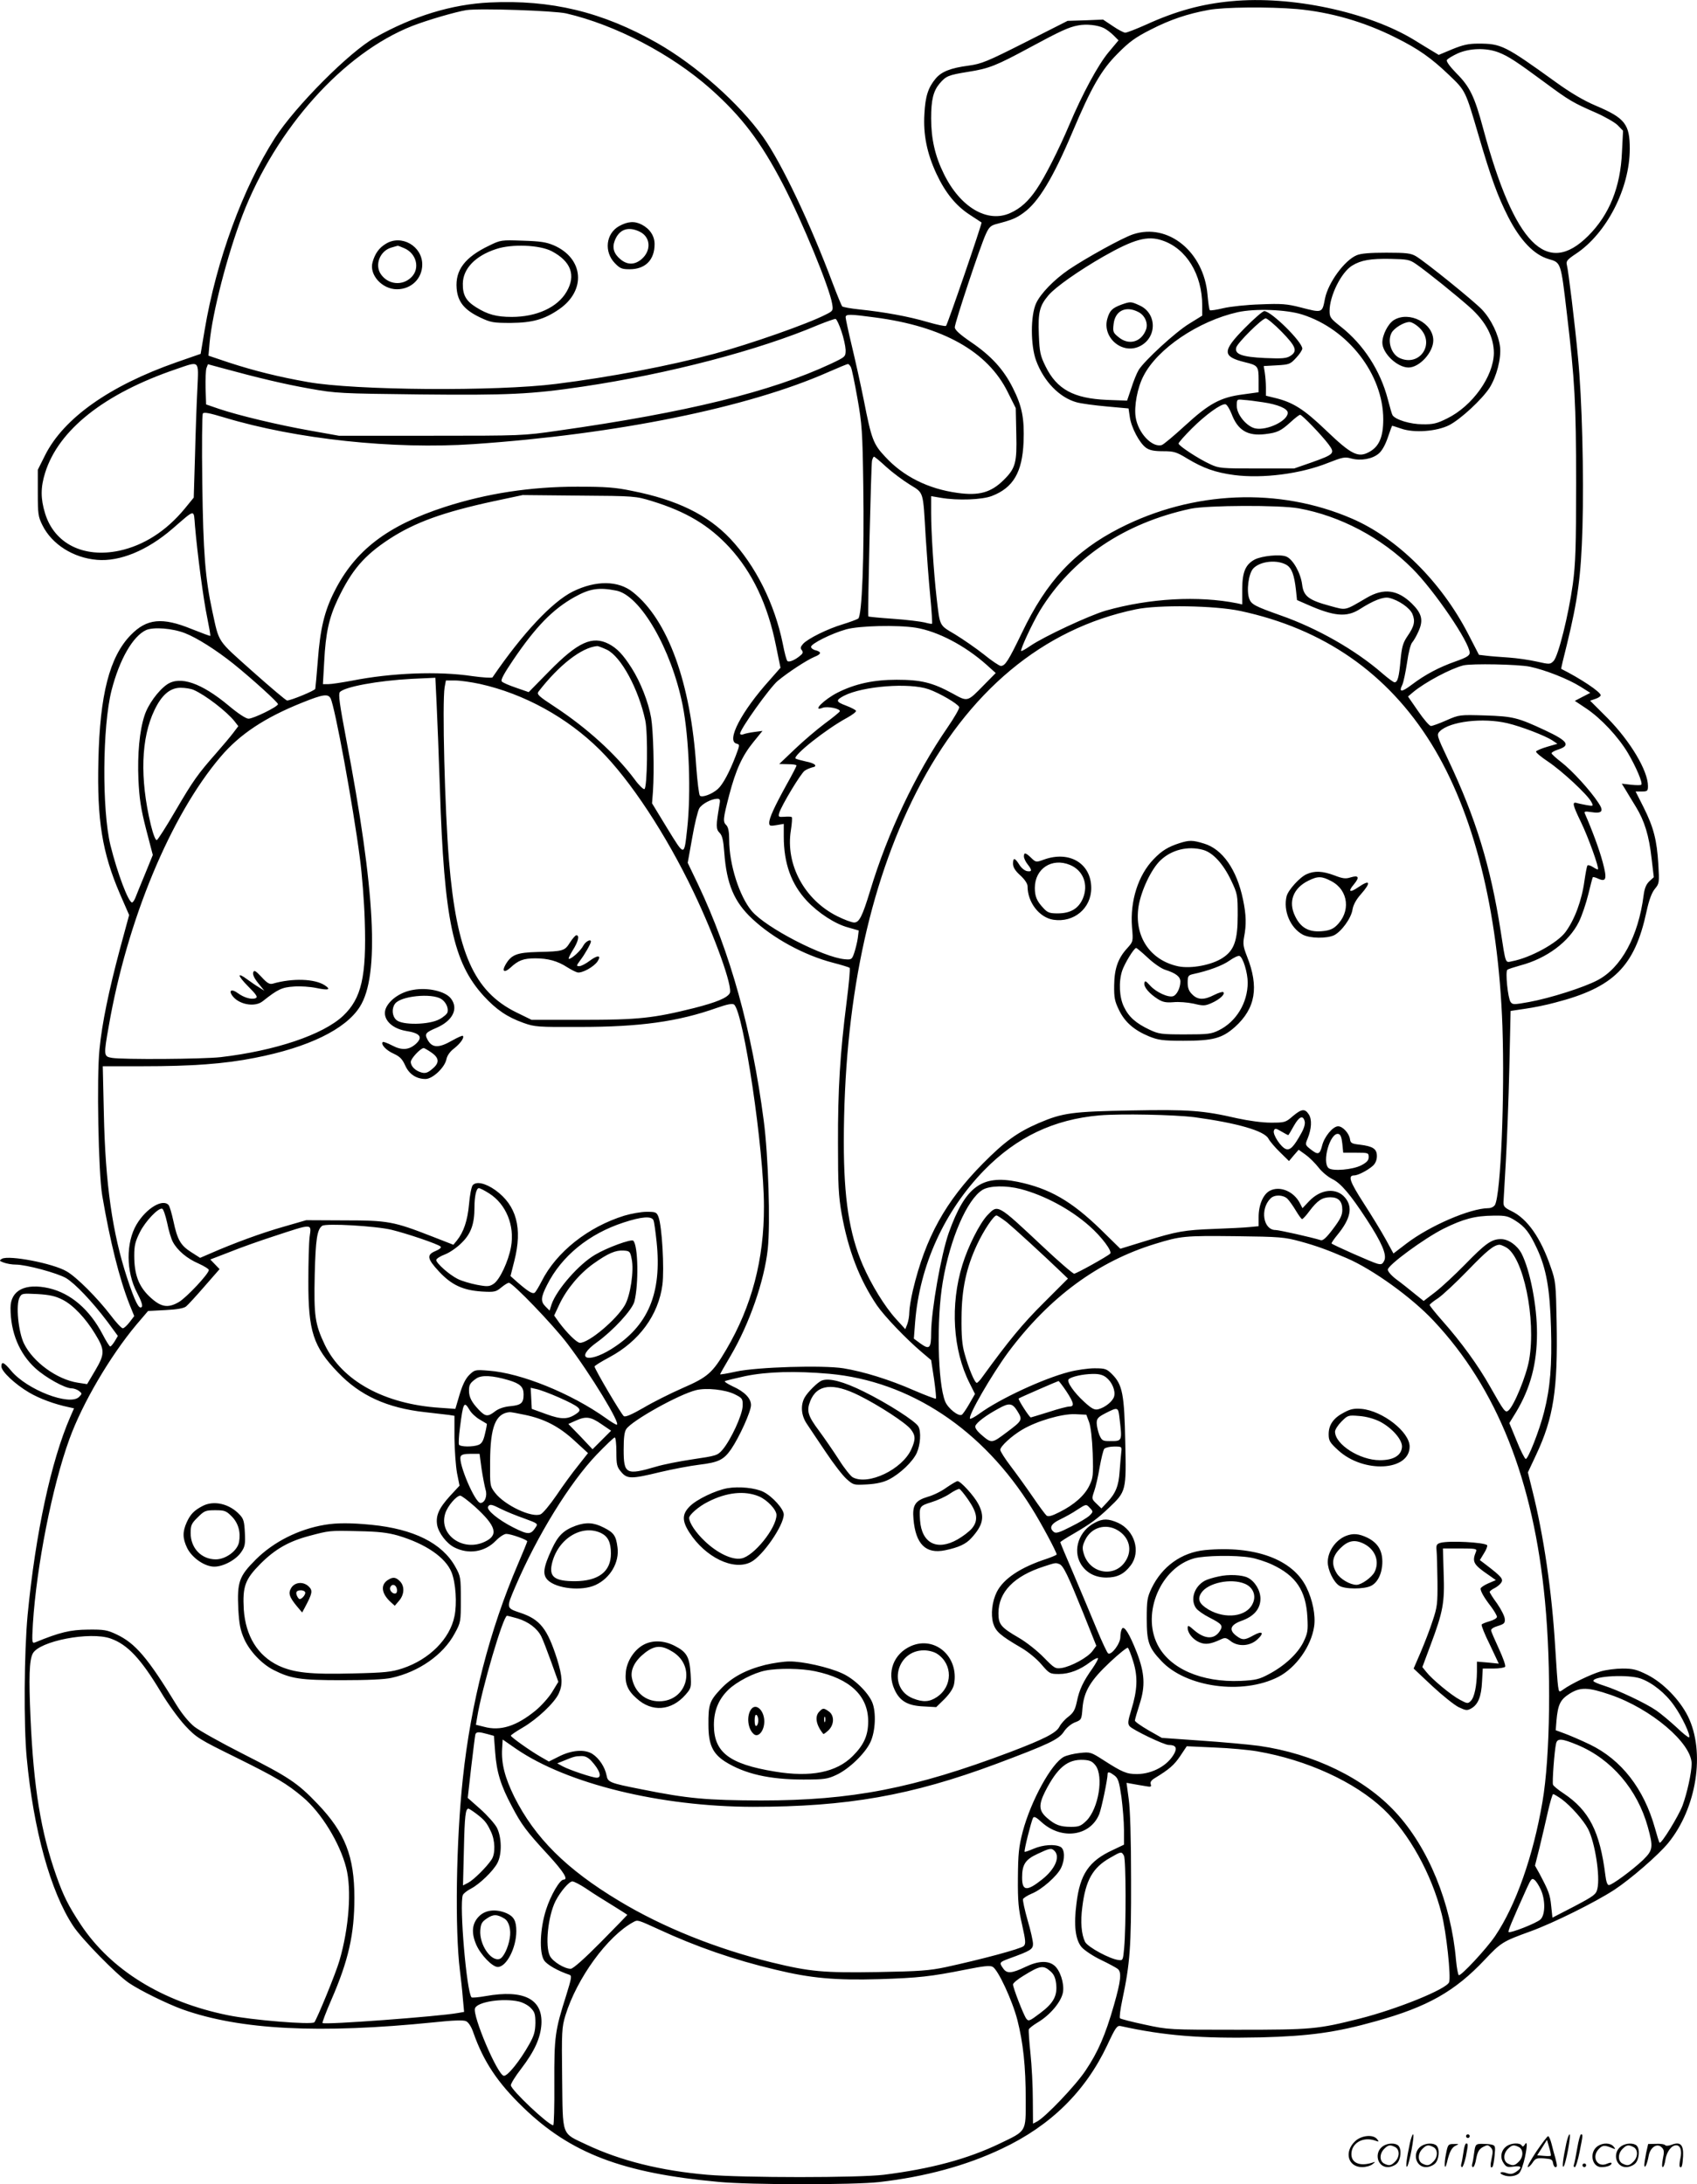
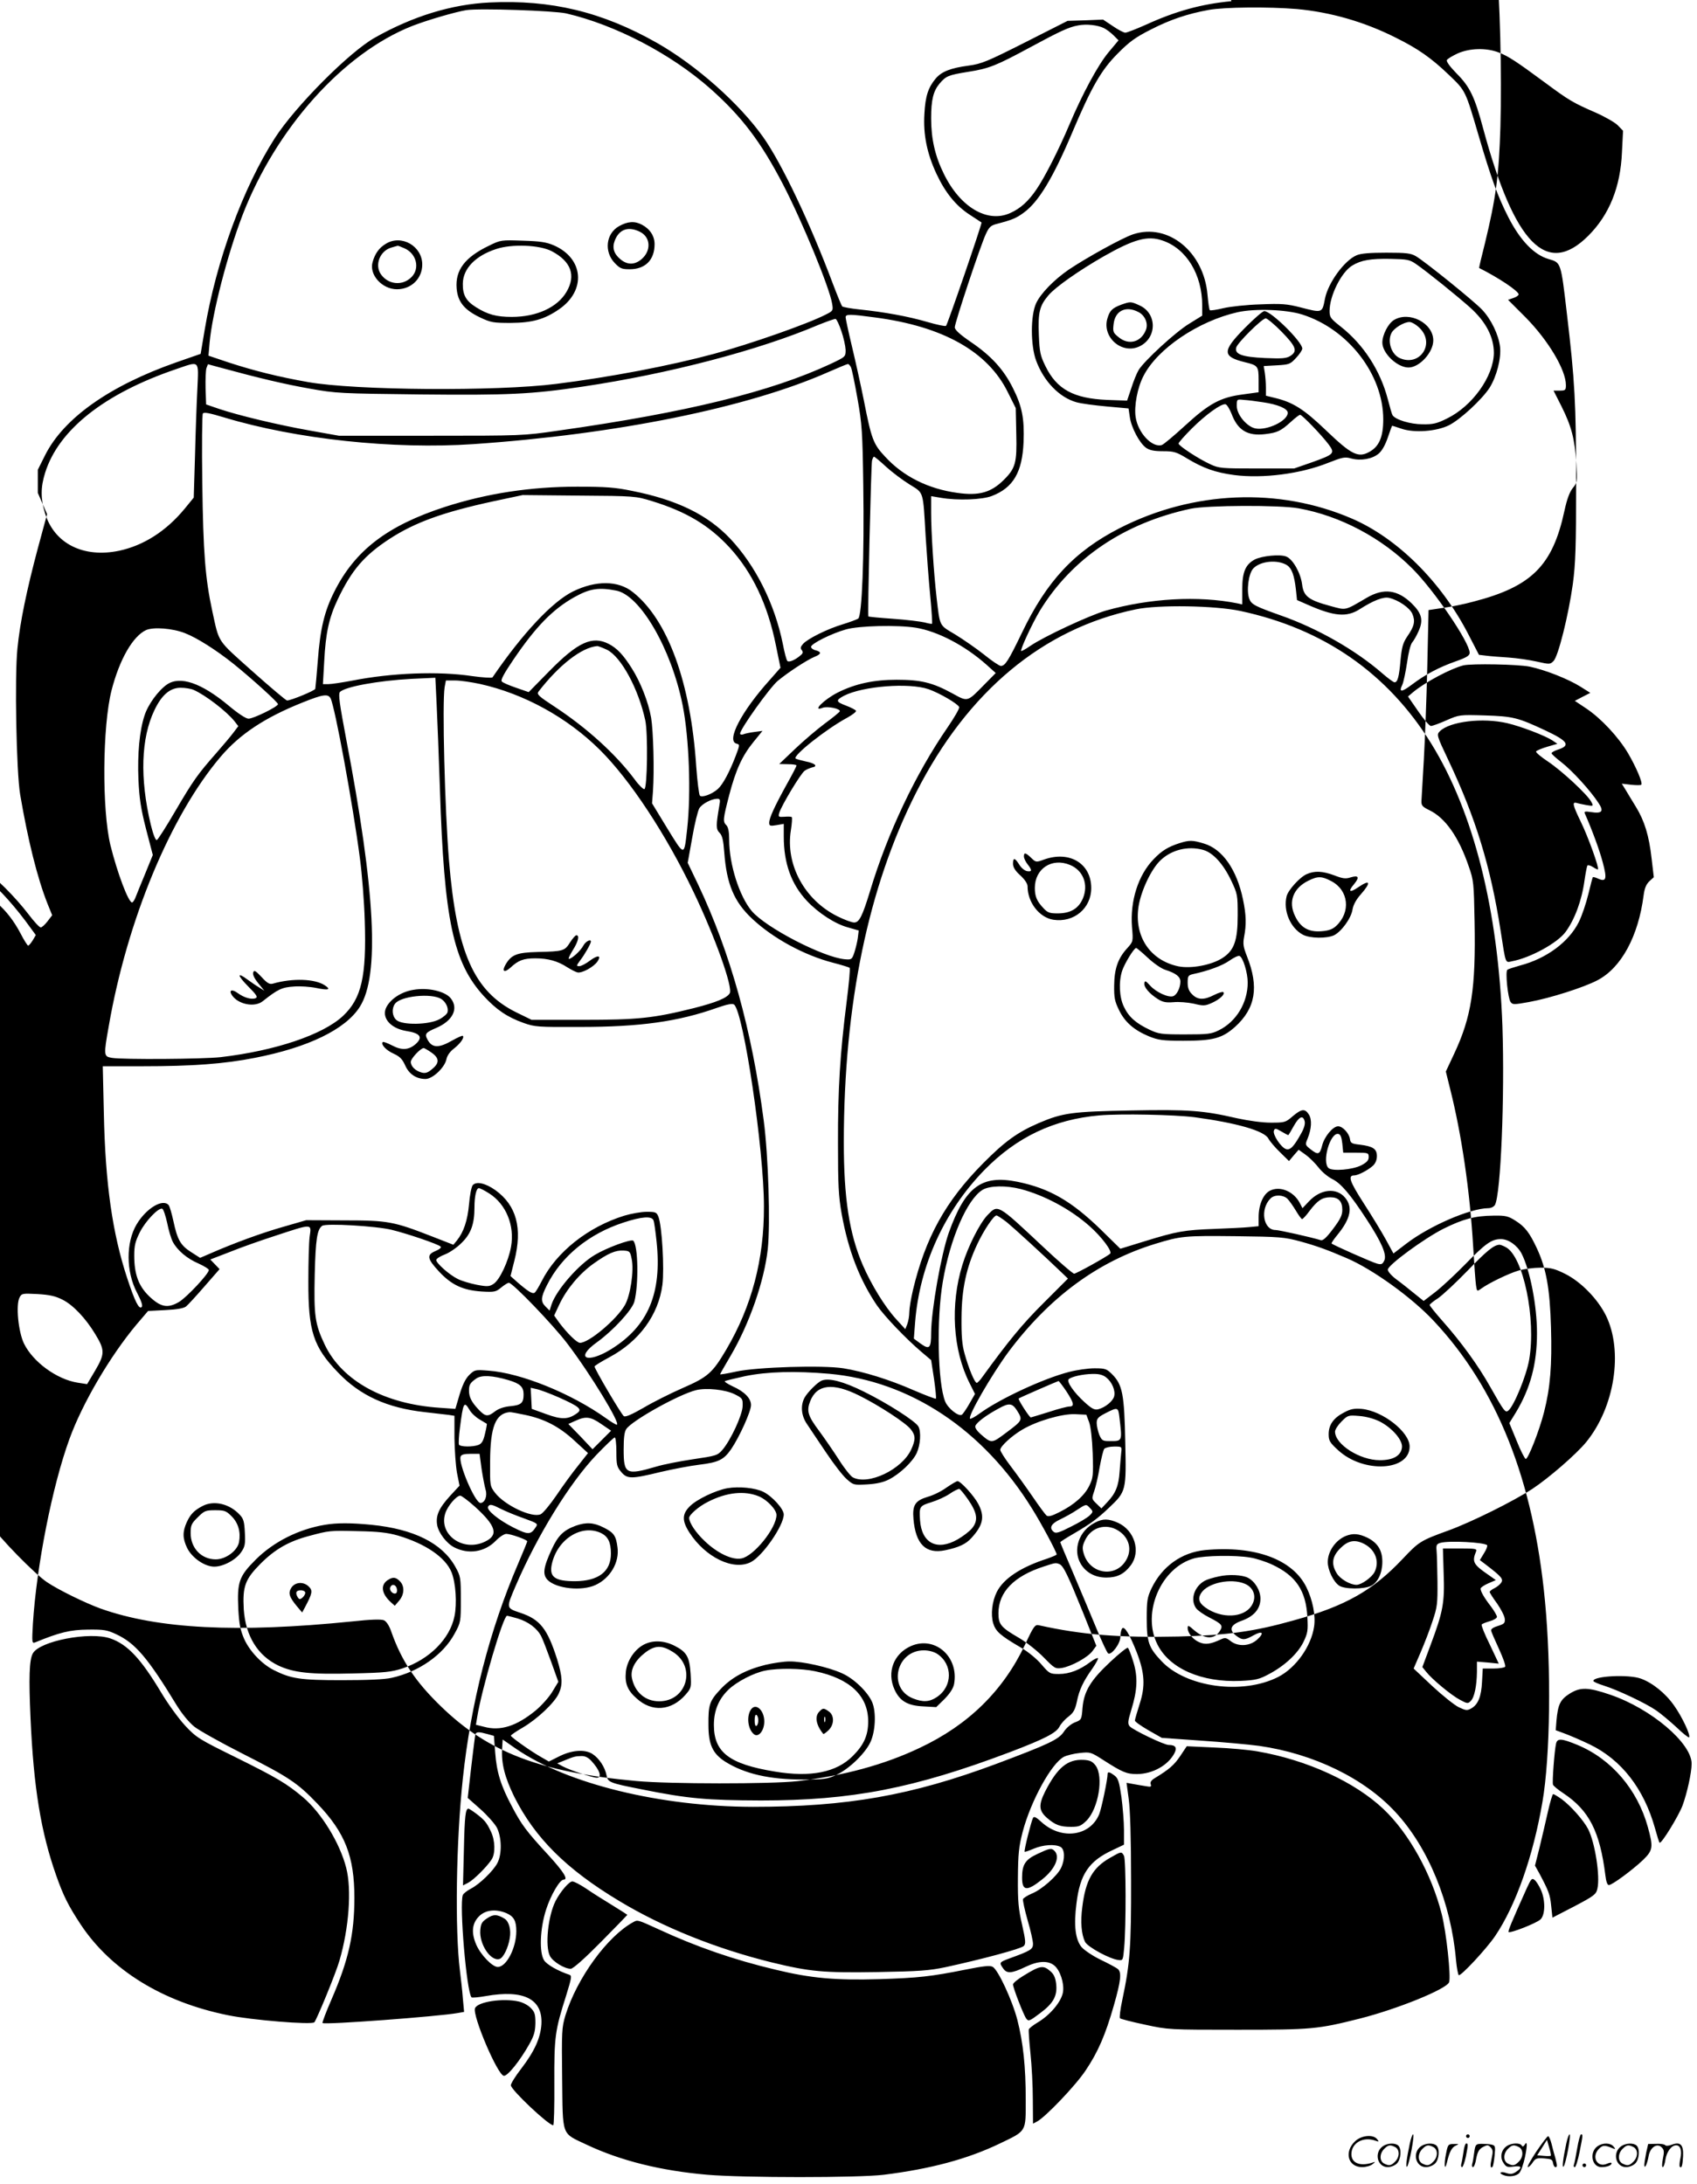
<svg xmlns="http://www.w3.org/2000/svg" version="1.0" viewBox="0 0 932.732 1200.333" preserveAspectRatio="xMidYMid meet">
  <g transform="translate(-0.217,1200.966) scale(0.1,-0.1)" fill="#000000" stroke="none">
-     <path d="M6770 12003 c-162 -15 -305 -54 -469 -129 -54 -24 -105 -44 -114 -44 -8 0 -39 16 -68 36 l-54 36 -97 -4 -98 -3 -233 -118 c-210 -106 -239 -118 -311 -128 -99 -13 -149 -33 -181 -71 -41 -49 -57 -97 -62 -194 -7 -114 14 -217 66 -329 49 -105 108 -177 184 -226 33 -22 62 -41 64 -42 4 -5 -187 -561 -195 -568 -4 -4 -50 6 -102 21 -105 31 -239 55 -373 69 -49 5 -92 13 -96 17 -4 5 -27 61 -51 124 -124 331 -281 662 -383 806 -131 185 -368 395 -584 518 -302 171 -582 238 -920 222 -208 -10 -421 -75 -630 -193 -140 -78 -438 -378 -550 -552 -175 -273 -322 -673 -386 -1055 l-22 -131 -135 -47 c-367 -129 -618 -307 -720 -510 l-40 -80 0 -127 c0 -117 2 -131 26 -179 52 -104 169 -178 299 -189 126 -11 277 52 414 170 130 112 117 111 125 15 13 -151 46 -402 67 -502 11 -54 19 -100 17 -101 -2 -1 -48 16 -103 38 -162 66 -246 57 -334 -33 -117 -120 -170 -328 -178 -690 -8 -328 21 -506 118 -732 l51 -117 -51 -188 c-61 -229 -98 -406 -112 -550 -16 -153 -6 -679 15 -803 43 -252 94 -457 150 -599 l26 -64 -26 -34 c-14 -18 -30 -33 -37 -33 -7 0 -37 32 -67 72 -72 94 -187 210 -242 241 -75 44 -316 90 -355 69 -16 -10 -15 -12 10 -21 16 -6 45 -11 66 -11 57 0 227 -46 276 -74 50 -30 144 -129 227 -239 l58 -79 -17 -29 c-10 -16 -21 -29 -25 -29 -4 0 -23 30 -42 67 -72 137 -175 225 -294 253 -131 30 -212 -11 -212 -108 0 -134 48 -251 137 -332 56 -51 162 -110 198 -110 12 0 30 -6 41 -14 18 -14 18 -16 1 -33 -51 -52 -287 39 -374 144 -39 47 -53 53 -53 23 0 -27 74 -97 152 -143 56 -33 138 -64 220 -81 l27 -6 -21 -48 c-105 -242 -190 -635 -234 -1087 -19 -203 -22 -606 -5 -785 37 -397 131 -736 255 -924 46 -71 239 -268 307 -314 62 -42 209 -114 294 -145 317 -113 753 -135 1384 -71 102 11 161 13 175 6 13 -6 29 -30 40 -63 56 -159 133 -275 274 -411 260 -252 546 -361 1072 -409 179 -17 743 -17 885 -1 253 29 480 91 673 183 268 126 459 314 579 567 47 101 55 112 76 107 239 -53 444 -69 767 -62 269 7 415 27 635 89 284 79 434 164 598 338 89 94 97 100 252 156 126 46 354 159 460 228 91 60 242 191 296 257 157 192 205 500 109 696 -46 92 -136 184 -222 228 -60 30 -81 35 -138 35 -36 0 -91 -7 -121 -16 -54 -16 -164 -69 -206 -100 -21 -15 -22 -15 -27 18 -3 18 -10 116 -16 218 -18 302 -63 611 -126 861 l-24 97 45 96 c96 204 120 359 113 729 -4 211 -5 226 -32 302 -55 162 -129 267 -216 309 -39 19 -45 26 -44 51 1 17 7 118 13 225 6 107 15 337 19 510 l7 314 80 12 c44 6 118 21 165 34 322 83 437 198 502 500 14 65 29 104 46 125 24 29 25 33 19 135 -8 133 -26 203 -81 313 l-44 87 34 0 c31 0 34 3 34 30 0 84 -97 246 -221 372 l-97 97 29 10 c16 5 29 14 29 20 0 18 -111 92 -217 145 -1 1 13 62 32 136 60 247 77 373 85 640 8 289 -2 708 -25 940 -17 183 -52 469 -61 505 -5 19 3 29 50 60 169 112 296 360 296 577 0 135 -26 169 -187 237 -66 28 -139 71 -219 129 -282 203 -300 212 -427 212 -54 0 -84 -7 -143 -31 l-74 -31 -33 20 c-17 10 -63 38 -100 61 -253 155 -678 246 -1007 214z m360 -43 c185 -17 371 -70 545 -158 123 -61 195 -112 291 -204 92 -88 90 -84 163 -333 69 -235 105 -334 163 -448 66 -129 142 -208 222 -231 68 -20 67 -15 100 -297 44 -371 51 -495 51 -934 0 -352 -3 -442 -18 -555 -24 -172 -80 -397 -106 -423 -19 -19 -21 -19 -93 -3 -40 9 -109 19 -153 22 -44 3 -99 7 -122 10 l-42 5 -61 118 c-148 285 -389 524 -638 631 -401 173 -873 153 -1276 -53 -248 -127 -401 -290 -538 -577 -73 -151 -91 -180 -115 -180 -8 0 -50 28 -93 63 -43 34 -114 83 -158 110 -89 53 -83 41 -102 202 -16 141 -30 361 -30 464 l0 94 53 -9 c93 -16 227 -11 281 10 117 45 167 130 174 296 5 130 -8 197 -59 298 -51 102 -119 176 -229 251 -63 43 -90 68 -90 82 0 25 142 452 171 513 18 39 27 47 63 56 80 21 105 31 145 61 81 58 161 191 266 439 106 251 160 345 250 435 65 66 99 90 182 132 107 55 203 87 318 108 86 16 331 18 485 5z m-4016 -24 c271 -63 577 -223 793 -414 172 -153 276 -290 398 -524 107 -206 257 -570 271 -658 6 -37 5 -39 -35 -59 -101 -52 -413 -161 -611 -215 -248 -67 -575 -129 -870 -166 -329 -42 -1107 -36 -1365 10 -160 28 -296 62 -434 107 l-113 38 6 70 c15 165 98 485 181 702 185 479 555 891 933 1040 85 33 237 77 297 87 73 11 481 -3 549 -18z m2956 -81 c14 -7 38 -25 53 -40 l27 -27 -56 -67 c-57 -69 -142 -226 -214 -396 -58 -137 -135 -289 -181 -356 -44 -65 -88 -105 -144 -130 -125 -57 -275 31 -365 215 -48 97 -70 191 -70 306 0 101 12 149 46 190 36 42 47 47 158 65 115 18 154 34 341 135 163 88 212 111 263 120 45 9 108 2 142 -15z m2168 -133 c54 -21 96 -48 257 -167 131 -97 153 -110 277 -164 52 -23 108 -55 123 -71 l28 -29 -6 -118 c-8 -191 -69 -343 -185 -459 -228 -228 -406 -47 -578 590 -47 175 -73 229 -146 302 -38 39 -58 67 -53 74 4 7 31 23 59 36 65 29 156 32 224 6z m-3426 -1457 c373 -49 619 -187 729 -410 l44 -88 3 -142 c4 -159 -4 -189 -70 -254 -69 -68 -135 -87 -254 -70 -160 22 -297 90 -397 199 -65 69 -75 96 -117 310 -17 85 -47 220 -66 299 -19 79 -34 150 -34 157 0 18 22 18 162 -1z m-185 -76 c12 -35 22 -81 23 -102 0 -38 0 -38 -82 -77 -328 -153 -791 -267 -1498 -367 -193 -28 -201 -28 -700 -28 l-505 0 -157 28 c-176 31 -397 84 -503 120 l-70 24 -3 90 c-1 49 1 99 5 110 l8 21 70 -19 c209 -57 353 -91 489 -115 145 -26 168 -27 606 -32 487 -5 612 1 895 43 471 70 966 199 1295 339 47 19 90 34 95 33 6 -2 20 -32 32 -68z m-3540 -316 c-4 -76 -10 -241 -13 -368 l-7 -230 -49 -60 c-102 -124 -226 -203 -361 -232 -196 -41 -356 39 -407 205 -25 81 -25 143 0 223 74 237 326 436 720 570 132 45 124 53 117 -108z m3592 119 c5 -9 21 -87 36 -172 25 -140 28 -185 32 -475 6 -394 -7 -722 -28 -735 -8 -5 -45 -19 -84 -31 -84 -25 -193 -79 -219 -108 -14 -16 -16 -24 -7 -34 8 -11 7 -18 -7 -29 -28 -25 -64 -40 -72 -31 -5 4 -16 46 -25 93 -45 222 -150 431 -289 579 -125 132 -293 214 -540 263 -91 19 -145 23 -301 23 -258 0 -497 -37 -727 -111 -317 -103 -495 -239 -609 -467 -54 -107 -77 -204 -90 -377 -6 -80 -13 -150 -14 -156 -3 -10 -134 -64 -155 -64 -6 0 -91 72 -190 160 -198 177 -182 153 -221 331 -39 181 -50 322 -55 704 -3 204 -1 375 3 382 6 9 36 3 119 -22 395 -119 928 -176 1369 -146 786 54 1507 200 1950 396 55 24 103 44 107 44 4 1 12 -7 17 -17z m194 -548 c34 -31 92 -74 129 -97 79 -49 73 -31 88 -287 6 -96 17 -242 25 -325 8 -82 12 -151 10 -153 -1 -2 -20 1 -41 7 -22 5 -99 15 -173 20 -73 5 -134 11 -136 13 -5 5 15 832 20 856 3 12 8 22 11 22 3 0 34 -25 67 -56z m-1288 -188 c189 -58 314 -133 426 -254 126 -137 211 -315 256 -540 l25 -122 -58 -66 c-157 -174 -241 -336 -184 -351 19 -5 19 -6 -4 -67 -34 -89 -71 -158 -98 -182 -32 -29 -87 -49 -99 -37 -5 5 -14 77 -20 159 -30 461 -156 808 -349 960 -80 64 -203 65 -329 3 -113 -56 -276 -229 -442 -472 -3 -4 -53 -1 -111 7 -186 28 -444 18 -661 -25 -54 -10 -112 -19 -129 -19 l-31 0 7 123 c8 159 27 243 75 344 77 161 145 240 284 331 140 91 295 147 572 207 l160 34 310 -3 c307 -2 311 -3 400 -30z m3555 -40 c228 -41 457 -162 625 -331 121 -121 315 -406 315 -463 0 -15 -17 -26 -77 -47 -91 -32 -167 -72 -241 -128 -57 -43 -73 -43 -52 0 7 16 18 70 26 122 7 52 19 100 28 110 8 9 25 38 36 64 26 59 17 96 -38 150 -78 76 -154 86 -247 32 -125 -73 -111 -70 -203 -45 -118 32 -145 53 -153 118 -8 63 -51 139 -87 153 -34 14 -133 4 -173 -16 -51 -27 -69 -69 -69 -163 l0 -84 -27 6 c-214 43 -482 28 -723 -40 -92 -27 -341 -143 -415 -194 -26 -18 -48 -30 -50 -28 -7 6 61 152 103 222 176 287 462 481 829 560 91 19 488 21 593 2z m-63 -313 c25 -17 39 -54 48 -134 l6 -57 57 -25 c147 -65 216 -71 288 -25 77 49 130 69 161 62 52 -12 114 -55 128 -88 17 -40 11 -68 -28 -124 -24 -36 -30 -58 -37 -130 -8 -93 -16 -122 -33 -122 -6 0 -36 22 -67 49 -147 128 -357 248 -560 319 -138 49 -160 60 -171 90 -17 43 -5 140 22 168 39 41 134 50 186 17z m-3688 -139 c132 -25 303 -320 365 -629 36 -180 47 -485 25 -681 -17 -152 -13 -153 -109 3 l-84 138 5 65 c8 117 2 333 -10 405 -15 86 -58 196 -107 273 -47 74 -80 109 -126 133 -90 46 -169 11 -327 -150 l-113 -115 -69 24 c-38 13 -74 28 -79 35 -7 8 13 44 63 118 124 183 217 278 336 345 85 47 133 55 230 36z m3431 -112 c458 -98 809 -342 1049 -729 233 -377 368 -913 391 -1553 13 -388 -9 -922 -41 -982 -6 -10 -21 -18 -37 -18 -100 -1 -322 -97 -449 -194 l-72 -55 -42 77 c-23 42 -78 132 -122 200 -76 118 -88 152 -52 152 21 0 75 28 103 53 14 13 22 32 22 53 0 40 -21 54 -94 63 -45 5 -51 9 -54 31 -5 32 -40 70 -65 70 -29 0 -76 -57 -88 -106 -13 -50 -22 -53 -64 -20 -29 23 -30 25 -16 58 22 54 25 105 7 133 -22 34 -40 31 -89 -10 -39 -34 -44 -35 -120 -35 -47 0 -120 10 -185 24 -187 43 -264 49 -582 43 -325 -6 -377 -13 -508 -69 -118 -51 -187 -101 -307 -222 -206 -208 -316 -407 -385 -696 -11 -47 -20 -102 -20 -122 0 -20 -5 -49 -11 -65 l-11 -28 -51 56 c-62 68 -135 187 -183 297 -74 172 -104 367 -104 676 1 759 135 1403 398 1921 282 554 696 900 1207 1006 124 26 434 21 575 -9z m-1784 -92 c121 -20 270 -98 389 -204 l50 -45 -65 -66 c-92 -94 -88 -93 -173 -46 -110 60 -173 75 -307 75 -126 0 -227 -22 -323 -70 -77 -39 -145 -108 -83 -84 26 10 99 -5 94 -20 -2 -4 -39 -35 -83 -67 -44 -33 -118 -96 -165 -141 l-85 -81 48 -1 c26 0 47 -3 47 -7 0 -5 -25 -53 -56 -108 -66 -120 -94 -181 -94 -207 0 -17 5 -19 40 -13 l40 7 0 -69 c0 -148 41 -262 127 -354 63 -67 155 -127 226 -146 l59 -17 -5 -41 c-3 -22 -12 -58 -19 -80 -13 -38 -15 -40 -52 -37 -118 10 -434 173 -512 265 -68 81 -124 256 -124 391 0 44 -5 69 -15 80 -21 20 -19 34 15 166 37 141 72 217 135 294 l48 59 -45 -6 c-24 -3 -52 -9 -61 -13 -9 -3 -17 -1 -17 4 0 25 163 253 207 290 57 47 159 114 202 132 38 15 40 27 6 36 -14 3 -25 12 -25 19 0 17 111 73 193 96 71 20 282 25 383 9z m-4017 -30 c65 -25 172 -93 266 -168 103 -83 245 -212 245 -222 0 -14 -135 -80 -162 -80 -14 0 -58 29 -108 71 -151 126 -268 166 -340 117 -48 -33 -105 -111 -124 -172 -27 -82 -39 -211 -33 -351 5 -104 13 -159 42 -272 l37 -142 -42 -103 c-24 -57 -47 -115 -53 -130 -6 -16 -15 -28 -19 -28 -20 0 -81 162 -119 315 -47 196 -44 652 6 850 44 171 117 298 190 332 41 18 145 10 214 -17z m2319 -91 c78 -38 174 -216 211 -389 15 -70 11 -372 -5 -377 -6 -2 -31 22 -54 54 -104 139 -262 282 -438 398 -90 59 -101 69 -90 84 113 146 236 242 322 250 5 1 30 -9 54 -20z m5072 -93 c86 -18 212 -68 279 -110 l54 -34 -43 -22 -42 -22 63 -42 c82 -55 176 -156 229 -245 44 -75 83 -165 73 -174 -3 -3 -28 -3 -56 0 l-51 6 21 -34 c11 -19 37 -61 57 -94 47 -77 72 -158 86 -284 l12 -102 -24 -22 c-18 -17 -27 -39 -32 -78 -29 -225 -123 -398 -253 -466 -73 -39 -261 -99 -377 -120 -83 -15 -90 -15 -101 0 -15 20 -30 167 -18 177 4 4 36 14 71 24 145 38 268 130 322 239 17 34 40 103 52 152 12 50 23 92 25 94 1 2 15 -1 29 -8 45 -20 50 -2 25 91 -18 68 -58 176 -98 267 -5 11 1 13 33 8 62 -10 73 4 42 50 -45 69 -145 178 -203 223 -30 23 -55 46 -55 50 0 5 16 14 35 20 71 23 56 47 -70 106 -150 70 -176 77 -331 82 -140 4 -141 4 -212 -27 -38 -17 -77 -31 -85 -31 -8 0 -40 37 -70 81 l-56 81 27 23 c67 56 207 130 277 148 45 11 303 6 365 -7z m-5990 -671 c23 -722 73 -955 241 -1139 69 -75 129 -116 219 -148 62 -22 78 -23 310 -22 329 0 539 29 753 105 57 20 85 25 94 18 52 -44 164 -795 164 -1109 1 -292 -67 -549 -207 -787 -76 -129 -101 -151 -241 -212 -66 -29 -162 -77 -214 -108 -63 -36 -98 -52 -108 -46 -13 8 -161 259 -161 273 0 4 37 27 82 51 164 88 269 232 291 398 11 88 -2 323 -22 374 -10 25 -15 27 -65 27 -30 0 -85 -10 -122 -21 -200 -62 -374 -200 -455 -361 -16 -31 -33 -60 -39 -63 -12 -7 -35 7 -94 58 l-38 34 21 83 c46 181 12 305 -104 389 -55 39 -105 50 -125 27 -7 -10 -16 -56 -20 -105 -8 -88 -29 -152 -67 -199 l-19 -23 -118 46 c-210 82 -242 88 -481 88 l-210 1 -128 -37 c-116 -33 -267 -88 -404 -148 l-51 -22 -50 32 c-58 37 -75 68 -97 171 -9 41 -20 79 -26 87 -32 37 -123 -17 -176 -106 -59 -99 -59 -259 2 -375 23 -44 33 -72 26 -79 -15 -15 -37 29 -80 159 -81 246 -120 519 -128 902 l-6 262 219 0 c272 0 449 13 616 46 294 57 500 157 578 281 109 172 86 631 -76 1476 -35 185 -43 242 -34 253 25 29 208 63 395 73 l130 6 7 -145 c4 -80 12 -289 18 -465z m220 576 c243 -54 481 -185 660 -363 166 -165 363 -464 514 -780 117 -244 218 -526 199 -557 -15 -26 -74 -50 -195 -81 -224 -56 -308 -65 -614 -65 l-280 0 -86 42 c-231 115 -326 328 -368 833 -23 278 -38 868 -24 953 l7 37 51 0 c28 0 89 -9 136 -19z m2466 -29 c60 -21 161 -80 168 -98 3 -7 -26 -57 -63 -111 -176 -255 -330 -580 -426 -898 -43 -141 -60 -175 -88 -175 -14 0 -56 16 -94 35 -179 90 -284 283 -254 471 6 38 8 70 5 73 -3 3 -21 4 -40 2 -33 -2 -35 -1 -29 21 13 42 119 218 140 232 11 8 30 15 40 18 35 6 18 23 -34 33 -27 6 -52 13 -56 16 -16 16 168 162 283 224 29 16 51 33 49 38 -1 5 -26 18 -55 29 -56 21 -58 29 -11 54 103 53 358 73 465 36z m-4039 -4 c64 -28 181 -118 224 -172 l21 -27 -28 -37 c-15 -20 -58 -71 -94 -112 -101 -115 -125 -148 -224 -317 -50 -86 -96 -158 -102 -160 -7 -2 -20 31 -33 84 -61 255 -54 476 20 630 40 84 86 123 144 123 24 0 57 -5 72 -12z m752 -46 c24 -45 124 -591 161 -877 12 -88 24 -243 27 -345 10 -308 -18 -427 -119 -523 -111 -104 -373 -192 -673 -227 -98 -11 -537 -14 -598 -4 -45 8 -46 12 -17 175 101 582 339 1155 614 1479 105 124 243 216 451 299 112 45 140 49 154 23z m6469 -137 c76 -18 206 -68 246 -94 l28 -19 -55 -16 c-31 -9 -59 -21 -62 -26 -3 -5 27 -30 66 -56 75 -50 218 -182 238 -222 12 -23 11 -23 -26 -17 -21 4 -46 9 -55 12 -26 7 -22 -11 24 -106 39 -80 101 -252 93 -259 -2 -2 -14 4 -28 13 -14 9 -27 12 -30 8 -3 -5 -10 -42 -16 -83 -15 -110 -54 -214 -104 -282 -45 -61 -193 -142 -294 -161 -38 -8 -34 -20 -63 168 -55 353 -136 618 -287 937 -65 137 -65 140 -47 159 55 54 236 76 372 44z m-4332 -452 c-19 -110 -19 -130 1 -150 15 -15 21 -40 26 -109 13 -173 54 -271 154 -364 114 -107 285 -200 443 -241 47 -12 88 -25 92 -28 4 -3 -4 -89 -17 -191 -35 -276 -48 -475 -47 -775 0 -229 3 -288 20 -385 36 -201 98 -362 194 -504 43 -62 159 -183 246 -257 l52 -44 16 -104 c8 -57 13 -106 10 -108 -2 -2 -56 18 -121 46 -134 59 -277 103 -387 121 -114 18 -475 7 -590 -18 -49 -11 -88 -17 -88 -15 0 2 26 48 58 102 103 175 185 411 204 586 15 141 3 514 -22 705 -65 499 -184 925 -360 1297 l-58 121 25 139 c13 76 31 148 39 161 16 25 66 51 98 52 16 0 18 -5 12 -37z m2611 -1713 c235 -32 385 -75 407 -118 8 -15 37 -49 64 -75 l49 -48 26 31 27 31 38 -27 c21 -15 52 -46 71 -70 18 -24 52 -52 76 -64 47 -23 99 -84 189 -222 83 -127 111 -193 97 -225 -10 -21 -16 -24 -39 -18 -25 6 -242 102 -251 111 -2 2 12 23 31 46 74 90 87 154 43 206 -47 56 -133 48 -197 -19 l-37 -39 -15 29 c-34 64 -109 95 -164 67 -37 -19 -62 -78 -62 -145 l0 -50 -52 -5 c-29 -3 -116 -7 -193 -10 -163 -6 -204 -13 -382 -68 l-133 -41 -108 106 c-162 157 -282 226 -457 262 -197 40 -287 -26 -378 -280 -42 -119 -96 -424 -97 -550 0 -85 -9 -94 -57 -60 l-38 28 7 91 c25 312 161 610 380 835 178 182 382 279 633 301 118 10 410 4 522 -10z m606 -22 c4 -14 -3 -39 -19 -67 -40 -72 -60 -94 -84 -86 -27 9 -74 80 -66 101 5 14 10 14 42 -5 20 -12 37 -21 38 -19 2 2 15 24 30 51 29 51 50 60 59 25z m207 -123 l5 -50 70 0 c67 0 70 -1 70 -24 0 -18 -10 -29 -40 -45 -48 -25 -158 -34 -180 -16 -39 32 8 197 53 188 12 -2 18 -17 22 -53z m-1767 -250 c129 -34 272 -110 377 -203 67 -59 127 -139 114 -152 -17 -16 -186 -110 -198 -110 -7 0 -84 66 -171 148 -254 238 -247 234 -306 173 -43 -46 -106 -171 -137 -272 -68 -220 -53 -469 40 -652 l29 -58 -31 -54 c-17 -30 -36 -57 -41 -60 -18 -12 -77 35 -92 73 -41 102 -48 452 -13 657 40 238 134 454 219 506 39 23 128 25 210 4z m-2922 -24 c92 -58 141 -176 120 -293 -14 -79 -62 -182 -96 -204 -23 -15 -34 -16 -92 -5 -36 7 -83 21 -105 32 -48 24 -118 87 -118 104 0 7 21 21 48 31 26 10 68 39 93 65 50 49 69 103 69 193 0 61 10 106 24 106 7 0 32 -13 57 -29z m4388 -30 c10 -10 31 -40 46 -65 15 -25 30 -46 34 -46 4 0 23 20 41 45 43 57 70 75 114 75 45 0 66 -22 66 -69 0 -30 -11 -52 -51 -105 -36 -48 -55 -65 -67 -62 -51 16 -230 56 -249 56 -68 0 -86 115 -28 173 22 23 71 21 94 -2z m-6158 -132 c8 -41 22 -87 31 -104 25 -47 78 -92 141 -119 31 -14 57 -30 57 -36 0 -20 -122 -151 -165 -176 -62 -36 -101 -28 -165 34 -57 56 -80 120 -80 222 0 55 6 78 31 128 30 60 102 136 123 129 6 -2 18 -37 27 -78z m4616 3 c40 -33 202 -181 307 -282 l28 -27 -134 -134 c-116 -115 -193 -209 -336 -406 -12 -18 -27 -33 -31 -33 -12 0 -45 81 -67 160 -14 49 -18 99 -17 200 1 155 26 273 86 401 36 77 91 159 106 159 5 0 31 -17 58 -38z m2795 9 c52 -33 77 -65 118 -153 51 -110 71 -220 77 -435 6 -205 -4 -330 -38 -463 -26 -103 -89 -262 -101 -258 -6 2 -29 47 -50 100 l-40 97 37 60 c79 132 115 266 115 434 0 152 -38 346 -85 438 -24 45 -72 79 -113 79 -52 0 -85 -24 -198 -140 -55 -56 -128 -124 -163 -151 l-64 -49 -51 41 c-28 23 -72 58 -98 77 -27 20 -48 44 -48 54 0 25 199 171 306 225 109 54 173 71 275 72 66 1 80 -2 121 -28z m-4738 2 c4 -9 11 -61 17 -117 30 -284 -46 -464 -250 -591 -133 -82 -201 -50 -78 38 89 64 194 178 206 224 24 94 21 307 -6 334 -11 11 -145 -38 -210 -77 -88 -51 -211 -191 -239 -272 l-11 -35 -22 22 c-28 28 -27 50 8 119 80 159 230 281 420 343 100 33 156 37 165 12z m-1439 -52 c86 -21 254 -78 269 -92 6 -5 -6 -15 -27 -24 -51 -21 -48 -42 18 -113 69 -74 131 -103 235 -110 70 -4 78 -2 107 22 17 14 36 26 42 26 21 0 245 -233 322 -335 128 -168 296 -445 271 -445 -5 0 -32 16 -58 35 -192 137 -468 249 -646 262 -75 6 -77 5 -107 -24 -21 -21 -37 -55 -53 -108 l-23 -78 -85 6 c-305 20 -538 148 -633 347 -54 114 -60 159 -55 386 5 193 13 247 41 267 21 15 296 -1 382 -22z m-451 -38 c-4 -32 -7 -141 -7 -243 -1 -276 27 -362 163 -503 121 -127 270 -195 478 -218 54 -6 112 -13 130 -15 l32 -5 0 -122 c1 -67 7 -153 14 -192 l14 -70 -51 -55 c-62 -68 -81 -109 -72 -162 8 -43 52 -101 94 -122 78 -40 167 -26 227 35 21 22 47 39 59 39 25 0 115 -32 115 -41 0 -3 -23 -60 -51 -125 -155 -361 -259 -763 -303 -1179 -37 -344 -44 -829 -16 -1055 5 -41 13 -109 16 -151 l7 -76 -34 -6 c-105 -19 -734 -66 -744 -55 -3 2 19 60 49 129 94 216 126 360 126 559 0 228 -51 358 -203 517 -111 116 -157 146 -417 278 -116 59 -232 124 -259 145 -30 24 -67 69 -97 117 -160 263 -228 342 -332 391 -51 24 -68 27 -157 26 -97 -1 -155 -15 -289 -70 -18 -7 -19 -3 -13 103 20 315 106 755 201 1015 71 196 224 456 368 628 l64 75 95 5 c64 3 102 10 114 20 10 8 56 58 101 110 l83 95 -25 26 -26 27 109 42 c59 24 167 62 238 85 219 72 209 72 199 -2z m5446 -26 c87 -24 146 -45 255 -92 142 -61 356 -215 476 -343 349 -371 550 -876 613 -1542 35 -365 29 -855 -14 -1103 -51 -299 -147 -570 -260 -737 -49 -72 -189 -222 -200 -215 -4 3 -11 40 -15 82 -27 314 -152 619 -332 813 -172 187 -451 322 -750 365 -60 8 -204 21 -322 29 l-213 15 -74 42 c-41 24 -74 47 -74 53 0 6 12 47 26 91 32 99 28 169 -15 282 -41 104 -70 151 -82 132 -5 -8 -9 -29 -9 -46 0 -36 -49 -101 -67 -90 -6 4 -34 64 -63 134 -29 71 -86 205 -126 300 -41 95 -74 174 -74 177 0 3 33 24 73 47 94 55 131 82 195 143 94 89 95 93 89 360 -5 262 -15 316 -72 373 -30 30 -38 33 -97 33 -35 0 -98 -9 -140 -20 -143 -37 -381 -148 -491 -228 -26 -19 -50 -32 -53 -29 -14 13 119 242 211 367 226 302 493 498 807 594 140 43 161 45 438 42 249 -3 271 -5 360 -29z m1128 -31 c97 -50 168 -395 129 -619 -15 -87 -83 -253 -114 -279 -17 -14 -23 -6 -100 130 -65 116 -160 247 -264 364 -38 43 -69 82 -69 86 0 4 21 21 46 37 25 17 98 85 163 152 104 108 143 140 174 142 4 1 20 -5 35 -13z m-4804 -65 c14 -63 -7 -203 -38 -255 -47 -80 -197 -206 -246 -206 -17 0 -70 52 -115 112 l-27 38 29 62 c40 84 110 168 187 223 80 57 122 75 166 72 33 -2 36 -5 44 -46z m-3128 -224 c58 -29 127 -102 179 -188 54 -88 54 -110 1 -200 l-45 -76 -52 8 c-114 18 -245 113 -295 215 -31 64 -46 213 -24 254 12 22 16 22 99 18 66 -4 98 -11 137 -31z m4213 -407 c445 -40 847 -307 1115 -740 51 -81 136 -240 136 -253 0 -3 -24 -13 -52 -23 -146 -47 -240 -110 -277 -183 -26 -52 -34 -123 -20 -172 14 -45 38 -67 153 -134 38 -22 87 -62 112 -92 44 -51 47 -53 97 -53 57 0 116 23 172 66 20 15 38 24 42 21 3 -3 -11 -28 -30 -56 -50 -70 -73 -117 -86 -183 -10 -46 -19 -61 -47 -83 -19 -14 -41 -39 -49 -55 -18 -34 -82 -67 -271 -139 -530 -200 -870 -266 -1369 -266 -298 1 -402 10 -655 61 -178 35 -187 39 -194 77 -9 46 -41 94 -78 118 -43 27 -116 21 -187 -16 l-52 -26 -47 27 c-59 34 -161 107 -162 115 0 4 30 24 66 45 80 47 173 135 197 186 23 50 21 93 -9 190 -53 166 -93 218 -201 254 -80 27 -79 25 -28 145 120 280 298 569 446 724 50 52 95 95 100 95 5 0 9 -36 9 -79 0 -71 3 -83 26 -110 33 -40 56 -40 216 -1 68 16 163 34 212 40 108 13 136 27 177 86 45 66 109 207 109 242 0 37 -36 74 -101 103 -27 13 -46 25 -43 28 3 3 53 15 112 28 121 25 277 29 461 13z m1523 -20 c32 -25 52 -72 44 -104 -7 -27 -49 -61 -87 -71 -21 -5 -35 2 -77 40 -57 52 -99 112 -86 125 15 14 77 28 130 29 37 1 58 -5 76 -19z m-3285 -15 c64 -19 83 -37 83 -78 0 -48 -13 -59 -71 -65 -35 -3 -65 -13 -85 -28 -41 -32 -54 -30 -91 9 -39 41 -53 69 -53 104 0 33 6 43 40 67 29 20 89 17 177 -9z m3066 -61 c42 -64 46 -84 17 -84 -11 0 -62 -13 -113 -30 -52 -16 -97 -30 -99 -30 -8 0 -72 100 -67 104 6 5 213 95 219 96 3 0 22 -25 43 -56z m-2787 -35 c109 -49 128 -64 99 -85 -49 -36 -85 -37 -170 -6 l-80 29 -3 58 -3 58 31 -7 c17 -3 74 -24 126 -47z m963 19 c44 -22 46 -25 45 -65 -1 -49 -65 -187 -111 -241 -27 -31 -34 -33 -163 -52 -74 -11 -164 -29 -200 -40 -167 -49 -180 -42 -180 93 0 66 4 99 15 114 33 47 287 189 383 213 57 14 159 3 211 -22z m1553 -90 c32 -51 31 -54 -53 -117 -88 -66 -85 -66 -148 -12 -20 18 -31 35 -28 44 7 20 61 60 128 96 57 32 75 30 101 -11z m-3009 3 c9 -16 34 -40 55 -52 20 -12 38 -23 40 -24 1 -1 -3 -26 -10 -54 -9 -40 -18 -55 -36 -62 -31 -12 -99 -11 -107 1 -3 5 -1 47 5 92 18 142 23 150 53 99z m3571 -33 c17 -143 19 -138 -55 -138 -36 0 -41 3 -55 35 -7 19 -14 48 -14 64 0 24 7 33 48 54 66 34 70 33 76 -15z m-3266 6 c106 -22 188 -64 273 -143 l73 -67 -55 -70 c-31 -38 -84 -111 -119 -163 -35 -51 -74 -98 -86 -103 -47 -22 -198 49 -251 118 -28 37 -28 39 -27 173 1 189 30 263 107 270 4 1 43 -6 85 -15z m3100 -39 c9 -24 17 -91 20 -172 4 -121 2 -136 -18 -177 -26 -55 -84 -106 -164 -146 -43 -22 -62 -27 -72 -19 -7 6 -41 52 -75 102 -35 51 -89 126 -121 168 -32 42 -58 83 -58 91 0 19 63 77 121 111 81 48 217 87 288 85 l64 -3 15 -40z m-2680 -12 l53 -36 -51 -51 -51 -51 -66 70 -67 69 40 18 c57 26 83 22 142 -19z m2857 -155 c-2 -18 -6 -65 -9 -105 -5 -79 -22 -121 -69 -170 l-31 -33 -27 26 c-27 26 -27 27 -13 68 8 22 22 81 30 131 9 49 20 96 26 103 6 6 30 12 54 12 42 0 43 0 39 -32z m-3516 -90 c7 -46 17 -97 22 -115 11 -34 -4 -73 -28 -73 -30 0 -123 219 -109 255 4 11 20 15 55 15 l49 0 11 -82z m-37 -208 c118 -107 132 -157 55 -193 -121 -58 -256 40 -217 157 13 40 61 96 82 96 7 0 43 -27 80 -60z m146 -14 c26 -13 82 -36 125 -51 74 -27 77 -29 64 -48 -28 -43 -41 -43 -123 -2 -83 42 -150 97 -139 115 9 15 20 13 73 -14z m3236 5 c17 -18 17 -20 -3 -40 -11 -11 -57 -39 -102 -61 -64 -33 -84 -39 -95 -29 -27 22 -15 45 36 69 27 13 69 36 92 52 51 33 50 33 72 9z m-169 -307 c22 -9 46 -59 131 -269 l72 -180 -22 -30 c-27 -35 -115 -83 -168 -92 -36 -5 -40 -2 -100 59 -35 36 -96 84 -136 107 -98 57 -112 73 -112 135 0 116 85 204 250 257 64 21 64 21 85 13z m-2977 -299 c58 -18 106 -53 129 -98 9 -17 33 -81 55 -141 l39 -109 -34 -56 c-19 -31 -60 -76 -90 -101 -106 -87 -195 -115 -285 -90 l-44 11 7 42 c25 155 143 557 164 557 4 0 30 -7 59 -15z m-2238 -110 c94 -33 167 -112 277 -295 38 -64 97 -145 133 -184 62 -66 75 -74 280 -175 222 -110 278 -143 367 -218 101 -85 203 -251 238 -388 31 -120 15 -332 -37 -510 -20 -70 -124 -322 -138 -339 -14 -15 -346 12 -476 39 -359 73 -642 248 -808 498 -68 103 -96 159 -135 270 -84 238 -124 482 -141 864 -10 221 -7 319 12 355 35 69 315 123 428 83z m5621 -127 c26 -84 23 -156 -11 -266 -19 -62 -20 -75 -9 -89 17 -20 189 -103 215 -103 38 0 47 -15 31 -46 -35 -66 -119 -113 -205 -114 -58 0 -81 10 -187 78 -67 43 -71 44 -127 38 -32 -3 -72 -13 -88 -21 -68 -35 -182 -242 -227 -413 -21 -82 -25 -120 -26 -252 -1 -130 3 -172 23 -258 20 -89 21 -105 9 -117 -14 -15 -235 -74 -429 -116 -90 -19 -144 -23 -372 -27 -301 -5 -374 2 -584 53 -304 75 -599 193 -839 338 -290 174 -463 347 -576 572 -52 106 -72 183 -67 265 l3 50 75 -52 c281 -192 792 -317 1300 -318 518 0 871 62 1338 236 288 108 343 134 371 176 14 22 39 43 61 52 37 14 37 16 42 79 8 92 44 152 152 253 49 46 93 81 97 78 5 -3 18 -37 30 -76z m2789 -93 c64 -23 136 -80 184 -149 43 -60 92 -164 82 -174 -3 -3 -35 22 -70 56 -36 33 -86 75 -111 92 -58 40 -211 112 -287 136 -32 10 -58 21 -58 26 0 27 192 37 260 13z m-167 -89 c225 -77 447 -266 447 -379 0 -49 -25 -162 -50 -230 -22 -58 -117 -213 -126 -204 -3 2 -14 38 -25 78 -61 219 -185 378 -359 462 -52 25 -116 52 -141 61 l-46 17 4 52 c8 89 21 116 71 148 60 38 102 37 225 -5z m-6172 -216 l36 -10 7 -92 c8 -108 31 -182 92 -296 52 -99 78 -135 201 -268 84 -92 110 -134 83 -134 -21 0 -71 -86 -96 -164 -34 -105 -39 -237 -11 -280 16 -24 76 -58 139 -79 14 -5 12 -17 -18 -114 -61 -192 -66 -225 -65 -480 1 -128 -2 -233 -6 -233 -26 0 -233 195 -233 220 0 9 25 50 57 91 74 97 106 169 111 244 8 139 -97 192 -306 155 -39 -7 -75 -10 -78 -7 -27 27 -68 509 -48 562 4 9 23 24 44 35 47 24 123 97 146 141 26 49 24 142 -3 195 -12 22 -53 68 -91 102 l-69 61 19 168 c11 92 21 174 23 181 5 15 19 15 66 2z m5992 -60 c187 -78 329 -245 386 -450 31 -112 29 -128 -26 -182 -58 -55 -170 -138 -188 -138 -8 0 -15 19 -19 53 -30 241 -89 357 -230 451 -29 19 -56 41 -58 48 -5 14 8 188 17 226 7 30 31 28 118 -8z m-1761 -35 c274 -47 537 -168 695 -318 140 -133 263 -355 319 -575 26 -101 52 -346 41 -376 -15 -38 -283 -147 -492 -200 -231 -58 -261 -61 -670 -61 -378 0 -381 0 -510 28 -71 15 -133 31 -137 35 -4 4 2 50 13 102 42 198 49 290 48 660 0 228 -5 387 -13 443 l-12 89 33 -6 c18 -3 49 -9 70 -12 31 -6 35 -4 30 10 -4 11 2 21 21 33 81 49 108 73 141 122 l36 54 152 -7 c83 -3 189 -13 235 -21z m-3660 -52 c47 -51 61 -93 30 -93 -23 0 -149 42 -188 63 l-29 16 35 14 c58 24 64 25 96 26 21 1 38 -7 56 -26z m2772 -26 c45 -61 16 -236 -50 -303 -30 -29 -41 -34 -84 -34 -61 0 -88 10 -134 50 -44 39 -46 70 -10 143 68 133 124 180 213 175 35 -2 48 -9 65 -31z m104 -55 c20 -15 26 -35 38 -118 7 -54 14 -136 14 -181 l0 -81 -63 -30 c-130 -60 -179 -133 -198 -292 -16 -122 -6 -200 28 -241 15 -17 62 -49 106 -70 44 -21 86 -44 93 -50 22 -18 17 -65 -21 -198 -47 -165 -88 -259 -156 -360 -55 -83 -220 -255 -266 -280 l-23 -12 -1 133 c0 73 -6 187 -13 253 -7 66 -11 125 -9 132 3 7 24 23 47 37 70 41 133 116 141 169 7 48 -16 119 -48 145 -34 28 -88 26 -157 -7 -77 -37 -104 -39 -124 -9 -23 32 -21 34 32 54 119 43 132 51 132 81 0 15 -13 74 -30 131 -16 56 -27 108 -25 115 3 6 24 20 48 30 55 22 140 97 161 141 23 48 21 103 -3 116 -31 16 -95 12 -147 -10 -26 -11 -48 -19 -50 -17 -5 4 36 167 46 186 5 10 17 5 48 -24 110 -99 267 -76 316 45 13 33 46 191 46 221 0 14 13 10 38 -9z m2458 -130 c50 -37 120 -116 145 -164 38 -74 67 -260 51 -328 -7 -31 -17 -39 -127 -97 l-120 -62 -7 65 c-6 62 -14 82 -66 180 l-23 41 25 99 c13 54 34 143 46 197 12 53 25 97 29 97 4 0 26 -13 47 -28z m-5967 -79 c46 -35 58 -49 81 -98 24 -49 26 -122 4 -155 -28 -42 -98 -111 -128 -127 l-29 -15 5 199 c4 184 9 223 25 223 3 0 22 -12 42 -27z m3179 -205 c33 -33 3 -101 -68 -157 -84 -67 -110 -64 -110 10 0 71 17 99 84 130 68 32 77 34 94 17z m382 -27 c11 -21 12 -386 1 -506 -6 -67 -7 -70 -30 -67 -48 5 -170 71 -185 100 -20 41 -26 109 -15 192 18 146 57 216 153 270 61 35 62 36 76 11z m2291 -186 c26 -57 25 -139 -2 -164 -23 -21 -166 -77 -175 -69 -4 5 14 50 100 241 24 52 28 57 43 45 9 -7 24 -31 34 -53z m-5246 5 c33 -23 97 -63 143 -91 45 -28 82 -51 82 -53 0 -1 -65 -68 -145 -149 -91 -92 -153 -147 -166 -147 -34 0 -98 39 -114 70 -28 54 -11 220 31 303 27 52 74 107 92 107 10 0 44 -18 77 -40z m395 -222 c209 -97 417 -169 645 -223 194 -47 328 -59 570 -52 216 7 282 14 477 53 95 19 131 23 146 15 30 -16 108 -184 136 -292 32 -126 46 -255 46 -439 0 -179 6 -169 -144 -241 -177 -85 -380 -139 -636 -171 -137 -17 -772 -17 -970 0 -255 22 -477 77 -665 166 -139 66 -129 40 -133 364 -3 257 -2 280 18 346 63 204 231 436 374 513 23 13 24 12 136 -39z m2155 -231 c19 -16 28 -35 32 -68 8 -67 -14 -108 -88 -163 -58 -44 -64 -46 -76 -30 -15 20 -73 170 -73 188 0 7 26 29 58 48 91 56 108 59 147 25z m-2921 -167 c22 -5 51 -20 65 -35 22 -22 26 -34 26 -83 -1 -47 -7 -69 -34 -117 -51 -91 -120 -177 -140 -173 -35 6 -173 331 -158 371 13 36 155 57 241 37z M6230 10722 c-58 -19 -255 -128 -352 -193 -82 -56 -156 -132 -181 -186 -31 -67 -31 -231 0 -315 42 -114 128 -203 222 -229 24 -7 98 -17 165 -23 l121 -11 7 -47 c8 -58 53 -143 89 -169 20 -14 44 -19 94 -19 59 0 73 -4 132 -40 90 -54 155 -77 259 -91 156 -20 364 6 516 67 79 31 92 34 127 24 53 -14 116 -3 151 27 18 15 36 47 50 88 12 36 23 65 24 65 1 0 24 -7 50 -16 72 -25 195 -15 263 19 64 33 180 141 222 205 39 62 65 162 58 225 -8 68 -50 154 -100 206 -47 49 -312 263 -363 293 -28 16 -52 19 -162 19 -90 0 -139 -4 -163 -14 -67 -28 -156 -150 -174 -237 -16 -82 -13 -81 -137 -49 -71 18 -101 21 -218 16 -74 -2 -166 -12 -204 -21 -37 -9 -71 -14 -74 -11 -4 3 -9 42 -13 85 -20 236 -217 396 -409 332z m161 -34 c132 -44 219 -187 219 -358 l0 -55 -71 -44 c-76 -46 -246 -203 -278 -254 -11 -18 -29 -63 -41 -101 l-23 -68 -111 4 c-183 8 -275 58 -337 184 -29 59 -33 77 -37 173 -5 125 4 160 53 218 39 46 168 136 302 213 169 96 243 116 324 88z m1395 -130 c62 -43 223 -173 296 -238 88 -79 131 -163 131 -251 -2 -128 -118 -291 -257 -359 -56 -28 -77 -33 -135 -32 -67 0 -149 25 -165 50 -4 6 -15 46 -26 88 -41 157 -133 300 -259 399 -56 44 -61 51 -61 86 0 83 64 212 124 249 49 30 101 39 212 37 92 -2 104 -4 140 -29z m-626 -277 c252 -80 445 -329 445 -576 0 -97 -23 -150 -77 -179 -61 -34 -99 -14 -237 118 -122 117 -182 155 -282 179 l-49 12 0 45 c0 25 -3 61 -6 81 l-6 37 72 4 c68 4 74 6 106 41 19 20 34 43 34 51 0 37 -171 206 -209 206 -8 0 -57 -42 -108 -94 -124 -126 -124 -156 2 -187 71 -17 75 -22 75 -98 l0 -67 -87 -12 c-123 -16 -185 -50 -317 -171 -60 -55 -117 -103 -128 -107 -53 -16 -131 66 -144 154 -9 60 10 162 43 225 76 150 301 302 518 351 96 21 267 15 355 -13z m-113 -95 c79 -81 88 -106 48 -132 -22 -14 -44 -16 -140 -12 -127 6 -168 21 -158 58 7 26 142 160 162 160 8 0 48 -33 88 -74z m-103 -387 c82 -12 136 -35 136 -58 0 -44 -112 -98 -177 -86 -47 9 -103 75 -103 123 0 38 0 38 38 34 20 -1 68 -7 106 -13z m-173 -63 c34 -91 88 -124 186 -112 66 8 85 17 140 67 24 22 46 39 51 39 11 0 118 -111 157 -163 36 -49 31 -54 -95 -99 l-95 -33 -205 0 c-193 0 -208 1 -255 23 -66 30 -175 102 -175 114 0 6 33 43 73 83 75 75 162 138 185 133 8 -2 22 -25 33 -52z M6167 10336 c-51 -19 -65 -32 -78 -76 -31 -103 79 -200 176 -154 97 46 98 181 1 225 -48 22 -50 22 -99 5z m92 -41 c36 -18 55 -62 42 -97 -26 -69 -95 -88 -151 -41 -30 24 -32 30 -27 72 8 73 67 102 136 66z M7664 10251 c-32 -19 -64 -82 -64 -124 0 -59 82 -137 144 -137 60 0 136 83 136 149 0 95 -132 163 -216 112z m142 -45 c86 -86 -1 -214 -111 -164 -46 21 -69 93 -44 139 14 26 68 59 98 59 13 0 38 -15 57 -34z M3405 10767 c-73 -41 -84 -141 -23 -204 28 -29 39 -33 81 -33 86 0 137 51 137 138 0 45 -26 84 -70 107 -40 21 -78 18 -125 -8z m116 -32 c58 -30 61 -104 7 -150 -38 -32 -78 -32 -116 0 -36 30 -46 63 -31 102 24 63 75 81 140 48z M2123 10670 c-37 -22 -60 -54 -73 -101 -20 -69 52 -149 134 -149 79 0 139 59 139 136 0 101 -114 167 -200 114z m100 -24 c68 -28 89 -111 41 -159 -49 -50 -128 -42 -168 15 -36 51 -6 129 57 147 18 5 33 10 35 10 1 1 17 -5 35 -13z M2691 10660 c-134 -64 -187 -135 -179 -235 6 -74 42 -118 127 -159 61 -29 74 -31 171 -31 118 1 184 19 265 75 150 103 136 279 -28 351 -42 18 -74 23 -172 26 -117 4 -121 4 -184 -27z m344 -31 c106 -56 134 -133 81 -223 -50 -86 -165 -138 -301 -138 -84 0 -132 13 -196 53 -56 35 -74 68 -73 130 1 82 69 153 183 190 86 29 239 23 306 -12z M6485 7376 c-62 -20 -97 -41 -142 -88 -85 -88 -130 -229 -119 -373 7 -80 6 -80 -25 -115 -52 -56 -72 -114 -73 -205 -1 -68 3 -88 27 -137 32 -66 83 -110 165 -144 50 -20 74 -24 188 -24 163 0 213 13 284 76 113 102 133 219 66 388 -20 51 -23 68 -16 106 13 67 12 122 -6 207 -34 164 -113 277 -215 307 -62 19 -80 19 -134 2z m130 -37 c54 -15 110 -76 154 -168 35 -74 36 -80 36 -191 0 -138 -19 -193 -82 -234 -60 -40 -174 -61 -244 -47 -156 33 -244 165 -219 329 14 87 70 206 121 254 61 58 151 80 234 57z m-304 -593 c32 -30 75 -60 96 -66 59 -19 83 -38 83 -65 0 -34 -20 -74 -40 -80 -27 -9 -95 23 -126 58 -25 27 -29 29 -32 14 -4 -22 28 -59 76 -89 26 -16 44 -19 84 -16 29 3 78 -1 111 -8 53 -13 62 -13 100 4 44 20 74 48 63 59 -3 4 -26 -3 -50 -15 -56 -29 -91 -28 -121 3 -18 17 -25 35 -25 64 0 36 3 41 28 47 85 18 163 47 201 74 24 17 49 29 56 26 19 -7 45 -92 45 -146 0 -111 -63 -215 -158 -262 -42 -21 -61 -23 -187 -23 -130 0 -144 2 -195 26 -74 35 -114 70 -140 125 -26 52 -30 138 -10 199 13 39 65 125 77 125 3 0 32 -24 64 -54z M5630 7303 c0 -10 9 -29 20 -43 26 -33 25 -42 -2 -38 -13 2 -32 17 -43 35 -25 40 -35 41 -35 6 0 -19 12 -39 40 -64 25 -23 40 -46 40 -60 0 -89 65 -172 142 -184 113 -17 208 63 208 174 0 135 -119 207 -259 157 -44 -16 -45 -16 -71 9 -31 30 -40 31 -40 8z m254 -47 c72 -30 102 -108 70 -184 -24 -56 -68 -82 -139 -82 -43 0 -55 4 -77 28 -37 39 -48 65 -48 112 0 106 94 168 194 126z M7185 7206 c-38 -16 -102 -87 -111 -121 -20 -80 20 -175 89 -212 40 -21 131 -22 172 -3 41 21 94 94 101 141 4 25 20 55 45 83 59 67 53 85 -13 40 -48 -33 -59 -25 -24 16 32 39 26 51 -18 38 -27 -9 -44 -7 -90 11 -65 24 -108 26 -151 7z m135 -39 c95 -50 108 -170 26 -246 -19 -18 -41 -26 -80 -29 -71 -6 -116 20 -146 84 -38 78 -10 152 72 193 54 27 75 26 128 -2z M2275 6570 c-65 -10 -125 -49 -149 -95 -29 -56 20 -116 108 -131 78 -12 94 -34 54 -71 -38 -34 -77 -37 -130 -9 -25 13 -49 22 -52 19 -12 -13 19 -46 60 -64 34 -16 47 -29 63 -64 21 -48 61 -75 112 -75 39 0 106 63 115 109 4 20 20 42 41 58 35 27 59 61 49 70 -2 3 -29 -9 -59 -26 -75 -43 -111 -41 -136 7 -16 30 -9 38 50 63 90 39 123 106 79 162 -31 39 -125 61 -205 47z m152 -50 c25 -16 41 -48 35 -73 -2 -9 -22 -27 -45 -39 -58 -31 -204 -33 -236 -4 -24 21 -27 63 -8 89 30 43 200 60 254 27z m-56 -293 c46 -31 48 -58 8 -91 -24 -21 -38 -26 -58 -21 -35 9 -61 34 -61 59 0 18 53 75 71 76 3 0 21 -10 40 -23z M3135 6830 c-29 -46 -36 -49 -177 -52 -116 -3 -146 -15 -178 -71 -21 -37 -5 -45 28 -15 43 40 71 51 137 51 69 0 123 -15 175 -49 19 -12 44 -25 55 -28 24 -7 92 30 112 61 22 34 0 35 -43 3 -21 -16 -47 -30 -58 -30 -17 0 -16 3 6 33 24 31 58 91 58 102 0 16 -29 1 -41 -21 -14 -28 -64 -74 -80 -74 -5 0 5 21 21 47 30 47 39 83 20 83 -5 0 -21 -18 -35 -40z M1394 6666 c-4 -11 5 -32 27 -59 l34 -42 -30 19 c-17 10 -44 29 -62 42 -59 44 -58 25 2 -36 48 -48 55 -60 42 -66 -23 -9 -64 3 -98 28 -31 23 -50 17 -33 -10 33 -52 126 -71 171 -34 82 65 105 76 170 80 35 3 91 -1 124 -8 67 -14 83 -9 46 15 -55 36 -177 40 -285 9 -18 -5 -31 2 -62 36 -33 35 -41 40 -46 26z M1115 3733 c-46 -24 -66 -45 -86 -88 -24 -53 -24 -89 2 -143 27 -54 96 -102 149 -102 50 0 120 38 148 80 21 30 23 45 20 107 -3 60 -7 76 -28 98 -56 61 -143 81 -205 48z m160 -56 c37 -37 51 -87 41 -142 -9 -48 -73 -95 -128 -95 -79 0 -138 62 -138 144 0 43 4 53 39 87 36 36 43 39 96 39 51 0 60 -3 90 -33z M1788 3630 c-144 -24 -281 -93 -379 -190 -93 -93 -104 -123 -97 -274 5 -84 11 -115 33 -165 30 -66 96 -136 161 -169 95 -48 147 -56 374 -56 141 0 236 4 275 13 149 33 283 126 346 243 34 62 34 65 34 188 0 120 -1 127 -30 179 -72 130 -229 208 -462 231 -113 11 -189 11 -255 0z m401 -59 c152 -45 262 -120 295 -202 23 -57 31 -172 16 -242 -25 -124 -138 -237 -285 -286 -61 -20 -96 -24 -275 -28 -232 -6 -323 4 -407 43 -115 55 -181 163 -191 309 -7 127 7 165 92 251 80 80 155 123 268 153 109 29 111 30 268 26 112 -2 162 -8 219 -24z M2138 3329 c-46 -26 -41 -76 12 -124 l22 -20 24 28 c29 34 31 80 4 107 -22 22 -37 24 -62 9z m45 -49 c3 -11 1 -23 -4 -26 -15 -9 -39 15 -32 32 8 21 30 17 36 -6z M1604 3285 c-19 -30 -13 -51 31 -104 l28 -33 15 28 c41 77 44 92 22 114 -29 29 -75 26 -96 -5z m76 -29 c0 -7 -7 -19 -16 -27 -13 -10 -17 -10 -25 2 -15 25 -10 39 16 39 15 0 25 -6 25 -14z M7391 4248 c-59 -30 -86 -68 -86 -120 0 -36 6 -46 53 -89 139 -127 392 -114 392 21 0 80 -148 196 -264 207 -40 3 -60 0 -95 -19z m196 -51 c67 -35 125 -101 121 -141 -5 -46 -47 -71 -122 -71 -110 0 -246 87 -246 157 0 11 16 36 35 55 35 35 37 36 98 31 39 -3 82 -15 114 -31z M6021 3642 c-88 -44 -124 -149 -79 -226 29 -49 79 -76 141 -76 59 0 98 19 134 67 57 75 22 192 -70 234 -52 23 -83 24 -126 1z m126 -43 c62 -38 80 -107 43 -166 -58 -96 -198 -73 -231 38 -9 30 -8 43 7 74 33 71 114 95 181 54z M7400 3569 c-57 -23 -100 -85 -100 -144 0 -43 31 -108 62 -129 29 -21 139 -21 177 -1 37 19 61 71 61 132 0 63 -26 104 -82 132 -48 23 -79 25 -118 10z m100 -44 c62 -32 86 -97 57 -155 -15 -29 -72 -70 -99 -70 -35 0 -90 32 -109 64 -31 51 -25 92 20 137 43 43 80 50 131 24z M7920 3531 c-21 -6 -25 -12 -22 -42 2 -19 4 -95 5 -169 1 -124 -1 -142 -27 -219 -15 -47 -45 -124 -66 -173 l-38 -88 101 -95 c56 -52 122 -105 146 -117 40 -19 47 -20 70 -7 37 21 55 64 59 147 l4 72 59 0 c32 0 61 5 64 10 4 6 -12 50 -34 98 -22 48 -42 93 -43 101 -2 8 13 18 37 25 35 11 40 16 38 39 -1 15 -20 52 -42 84 -23 31 -41 60 -41 64 0 4 12 14 27 21 14 7 31 21 37 31 12 19 0 33 -85 98 l-33 25 23 38 c13 20 20 40 17 44 -17 16 -209 26 -256 13z m195 -48 c-23 -56 -15 -71 65 -126 l44 -31 -42 -18 c-23 -10 -42 -23 -42 -29 0 -15 19 -49 57 -98 18 -24 33 -50 33 -57 0 -7 -18 -18 -40 -24 -21 -6 -41 -14 -44 -18 -3 -5 17 -55 45 -111 l49 -104 -60 6 -60 5 0 -56 c-1 -77 -14 -141 -34 -160 -15 -16 -20 -15 -59 6 -48 25 -155 114 -186 154 l-21 26 45 121 c69 184 78 233 72 394 l-4 137 94 0 c87 0 94 -2 88 -17z M6625 3491 c-129 -13 -236 -90 -294 -211 -23 -49 -26 -67 -26 -165 0 -129 11 -160 80 -233 136 -146 447 -188 643 -88 97 50 181 168 197 277 9 60 -8 146 -42 215 -75 154 -283 231 -558 205z m249 -41 c32 -5 87 -23 121 -39 130 -61 185 -142 193 -288 4 -75 2 -88 -22 -138 -32 -64 -103 -130 -190 -176 -52 -28 -72 -33 -155 -37 -214 -9 -390 67 -457 200 -88 174 19 424 203 474 57 15 225 18 307 4z M6700 3346 c-30 -6 -65 -17 -77 -24 -57 -32 -80 -103 -47 -150 8 -12 42 -36 74 -52 70 -36 76 -44 56 -75 -31 -47 -83 -44 -142 7 -29 26 -34 27 -34 11 0 -28 29 -64 65 -79 33 -14 61 -10 117 16 23 11 30 10 54 -9 41 -32 105 -29 146 8 42 38 29 51 -21 23 -48 -27 -61 -27 -95 -1 -41 32 -31 59 29 81 69 24 105 66 105 122 0 45 -30 95 -69 115 -31 16 -106 20 -161 7z m144 -40 c46 -19 65 -66 43 -110 -33 -71 -149 -86 -242 -32 -52 31 -63 57 -40 92 36 55 163 82 239 50z M4520 4423 c-23 -8 -80 -65 -96 -95 -23 -43 -18 -99 14 -145 15 -22 61 -92 104 -155 42 -63 93 -129 114 -147 37 -33 39 -33 113 -29 52 3 90 12 119 27 61 31 132 99 153 146 20 44 25 116 9 145 -15 29 -172 129 -300 192 -111 55 -190 76 -230 61z m203 -82 c109 -54 258 -151 285 -186 27 -34 27 -57 3 -110 -50 -111 -237 -200 -322 -154 -11 6 -46 49 -76 97 -31 48 -80 119 -108 157 -63 84 -71 111 -49 166 37 91 124 101 267 30z M5205 3835 c-27 -20 -73 -43 -103 -51 -70 -21 -86 -46 -79 -123 12 -138 68 -193 174 -171 76 16 114 34 144 67 65 71 75 118 38 188 -23 44 -97 125 -114 125 -5 0 -32 -16 -60 -35z m118 -66 c51 -74 57 -115 22 -158 -15 -18 -51 -45 -79 -61 -113 -65 -198 -22 -207 105 -5 75 -3 79 62 99 33 10 79 31 102 47 23 16 47 27 52 26 6 -2 27 -28 48 -58z M4000 3831 c-66 -12 -170 -62 -207 -100 -42 -42 -43 -79 -2 -143 88 -137 243 -212 338 -163 65 33 181 201 181 262 0 29 -62 99 -112 124 -44 22 -134 31 -198 20z m174 -45 c45 -19 96 -73 96 -102 0 -72 -125 -227 -193 -239 -50 -10 -132 29 -201 95 -49 46 -86 101 -86 128 0 17 54 64 103 88 103 53 202 63 281 30z M3167 3625 c-68 -25 -98 -55 -132 -129 -47 -101 -52 -140 -22 -170 48 -47 186 -62 262 -27 81 37 133 125 121 208 -8 63 -20 80 -76 108 -55 28 -96 30 -153 10z m138 -40 c39 -19 55 -51 55 -113 0 -99 -68 -151 -197 -152 -111 0 -143 23 -128 93 30 138 163 222 270 172z M3540 2971 c-51 -27 -92 -89 -98 -150 -6 -63 9 -101 59 -145 84 -77 191 -69 269 20 32 37 32 39 28 115 -6 93 -21 120 -88 154 -59 30 -121 32 -170 6z m161 -40 c130 -82 77 -271 -76 -271 -77 0 -135 51 -150 130 -8 46 18 95 74 138 54 41 92 41 152 3z M5010 2964 c-96 -42 -135 -144 -91 -240 29 -63 72 -88 158 -92 l71 -4 46 45 c29 30 47 57 52 81 28 150 -104 267 -236 210z m143 -43 c87 -57 86 -180 -2 -238 -40 -27 -76 -29 -131 -7 -140 56 -92 264 60 264 27 0 56 -8 73 -19z M4208 2860 c-107 -27 -184 -68 -245 -133 -61 -65 -68 -85 -67 -197 0 -107 23 -157 91 -201 108 -68 244 -99 431 -99 114 0 133 3 180 25 70 32 159 118 188 180 28 59 33 165 10 220 -24 56 -100 130 -166 159 -74 34 -218 66 -290 65 -30 0 -90 -9 -132 -19z m275 -35 c191 -40 291 -135 291 -275 0 -77 -23 -129 -85 -191 -90 -90 -231 -118 -429 -85 -249 41 -334 105 -334 256 0 79 26 141 79 193 45 44 141 94 205 106 71 14 199 12 273 -4z M4132 2618 c-28 -36 -21 -110 14 -139 25 -20 57 20 57 70 0 60 -44 102 -71 69z m38 -63 c0 -13 -4 -27 -10 -30 -6 -4 -10 8 -10 30 0 22 4 34 10 30 6 -3 10 -17 10 -30z M4506 2604 c-27 -26 -19 -74 21 -123 2 -3 14 6 28 19 33 31 34 82 3 104 -28 20 -33 20 -52 0z m31 -56 c-3 -7 -5 -2 -5 12 0 14 2 19 5 13 2 -7 2 -19 0 -25z M2640 1483 c-43 -39 -50 -92 -20 -161 24 -55 88 -122 118 -122 48 0 102 105 102 197 0 57 -14 81 -55 99 -56 23 -110 18 -145 -13z m136 -18 c24 -16 36 -60 28 -107 -9 -54 -35 -107 -56 -114 -48 -15 -112 80 -106 158 3 35 8 46 37 65 35 24 56 23 97 -2z M7751 230 c-18 -85 -24 -135 -15 -127 12 11 43 177 33 177 -4 0 -12 -22 -18 -50z M8060 270 c0 -5 5 -10 10 -10 6 0 10 5 10 10 0 6 -4 10 -10 10 -5 0 -10 -4 -10 -10z M8611 230 c-18 -85 -24 -135 -15 -127 12 11 43 177 33 177 -4 0 -12 -22 -18 -50z M8671 203 c-7 -42 -15 -82 -18 -90 -3 -7 -1 -13 5 -13 5 0 17 37 26 83 19 95 19 97 8 97 -4 0 -14 -34 -21 -77z M7451 243 c-63 -59 -40 -143 38 -143 20 0 46 7 57 16 18 14 18 15 -6 7 -64 -19 -110 0 -110 48 0 61 63 98 130 75 22 -8 23 -7 11 8 -22 27 -85 21 -120 -11z M8446 185 c-31 -47 -52 -85 -46 -85 5 0 17 11 26 25 15 23 23 26 63 23 39 -3 46 -6 49 -25 2 -13 8 -23 13 -23 11 0 11 6 0 50 -6 19 -15 54 -21 78 -6 23 -14 42 -19 42 -4 0 -33 -38 -65 -85z m80 -22 c-2 -3 -20 -3 -40 -1 l-35 3 27 42 27 43 12 -42 c7 -23 11 -43 9 -45z M7603 215 c-50 -35 -31 -115 27 -115 17 0 39 9 50 20 22 22 27 79 8 98 -16 16 -59 15 -85 -3z m68 -5 c25 -14 25 -54 -1 -80 -23 -23 -33 -24 -61 -10 -25 14 -25 54 1 80 23 23 33 24 61 10z M7813 215 c-50 -35 -31 -115 27 -115 17 0 39 9 50 20 22 22 27 79 8 98 -16 16 -59 15 -85 -3z m68 -5 c25 -14 25 -54 -1 -80 -23 -23 -33 -24 -61 -10 -25 14 -25 54 1 80 23 23 33 24 61 10z M7950 173 c-12 -56 -8 -100 5 -48 13 57 26 83 48 93 20 9 19 10 -10 9 -31 0 -33 -2 -43 -54z M8046 183 c-4 -27 -9 -56 -12 -65 -3 -10 -1 -18 4 -18 5 0 14 26 21 57 13 68 13 73 2 73 -5 0 -12 -21 -15 -47z M8105 181 c-3 -25 -8 -54 -11 -63 -3 -10 -1 -18 4 -18 6 0 14 21 18 47 7 36 15 51 36 63 25 13 29 13 43 -1 13 -13 14 -24 6 -60 -9 -41 -8 -59 5 -47 3 3 8 31 11 61 5 53 4 56 -18 61 -13 3 -38 4 -56 4 -29 -1 -32 -4 -38 -47z M8283 215 c-30 -21 -38 -62 -17 -92 14 -22 21 -25 55 -20 45 6 50 -5 14 -29 -20 -13 -31 -14 -55 -6 -30 11 -44 -1 -14 -12 30 -12 71 -6 87 12 9 10 23 49 31 87 14 68 13 93 -3 66 -6 -9 -11 -10 -15 -2 -10 16 -58 14 -83 -4z m68 -5 c25 -14 25 -54 -1 -80 -23 -23 -33 -24 -61 -10 -25 14 -25 54 1 80 23 23 33 24 61 10z M8783 215 c-47 -33 -32 -115 21 -115 31 0 56 10 56 21 0 5 -11 4 -24 -2 -55 -25 -89 38 -45 82 20 20 31 21 74 3 18 -7 18 -6 6 9 -17 21 -59 22 -88 2z M8913 215 c-50 -35 -31 -115 27 -115 17 0 39 9 50 20 22 22 27 79 8 98 -16 16 -59 15 -85 -3z m68 -5 c25 -14 25 -54 -1 -80 -23 -23 -33 -24 -61 -10 -25 14 -25 54 1 80 23 23 33 24 61 10z M9050 178 c-5 -27 -10 -57 -10 -66 1 -27 16 5 24 51 9 47 47 71 72 45 13 -13 14 -24 6 -62 -5 -25 -6 -46 -1 -46 5 0 12 19 15 42 7 43 33 78 59 78 23 0 33 -29 23 -73 -5 -22 -6 -42 -3 -45 10 -11 15 6 18 58 3 64 -15 81 -63 63 -18 -7 -32 -7 -36 -2 -3 5 -25 8 -49 7 l-44 -1 -11 -49z M8700 110 c0 -5 5 -10 10 -10 6 0 10 5 10 10 0 6 -4 10 -10 10 -5 0 -10 -4 -10 -10z" />
+     <path d="M6770 12003 c-162 -15 -305 -54 -469 -129 -54 -24 -105 -44 -114 -44 -8 0 -39 16 -68 36 l-54 36 -97 -4 -98 -3 -233 -118 c-210 -106 -239 -118 -311 -128 -99 -13 -149 -33 -181 -71 -41 -49 -57 -97 -62 -194 -7 -114 14 -217 66 -329 49 -105 108 -177 184 -226 33 -22 62 -41 64 -42 4 -5 -187 -561 -195 -568 -4 -4 -50 6 -102 21 -105 31 -239 55 -373 69 -49 5 -92 13 -96 17 -4 5 -27 61 -51 124 -124 331 -281 662 -383 806 -131 185 -368 395 -584 518 -302 171 -582 238 -920 222 -208 -10 -421 -75 -630 -193 -140 -78 -438 -378 -550 -552 -175 -273 -322 -673 -386 -1055 l-22 -131 -135 -47 c-367 -129 -618 -307 -720 -510 l-40 -80 0 -127 l51 -117 -51 -188 c-61 -229 -98 -406 -112 -550 -16 -153 -6 -679 15 -803 43 -252 94 -457 150 -599 l26 -64 -26 -34 c-14 -18 -30 -33 -37 -33 -7 0 -37 32 -67 72 -72 94 -187 210 -242 241 -75 44 -316 90 -355 69 -16 -10 -15 -12 10 -21 16 -6 45 -11 66 -11 57 0 227 -46 276 -74 50 -30 144 -129 227 -239 l58 -79 -17 -29 c-10 -16 -21 -29 -25 -29 -4 0 -23 30 -42 67 -72 137 -175 225 -294 253 -131 30 -212 -11 -212 -108 0 -134 48 -251 137 -332 56 -51 162 -110 198 -110 12 0 30 -6 41 -14 18 -14 18 -16 1 -33 -51 -52 -287 39 -374 144 -39 47 -53 53 -53 23 0 -27 74 -97 152 -143 56 -33 138 -64 220 -81 l27 -6 -21 -48 c-105 -242 -190 -635 -234 -1087 -19 -203 -22 -606 -5 -785 37 -397 131 -736 255 -924 46 -71 239 -268 307 -314 62 -42 209 -114 294 -145 317 -113 753 -135 1384 -71 102 11 161 13 175 6 13 -6 29 -30 40 -63 56 -159 133 -275 274 -411 260 -252 546 -361 1072 -409 179 -17 743 -17 885 -1 253 29 480 91 673 183 268 126 459 314 579 567 47 101 55 112 76 107 239 -53 444 -69 767 -62 269 7 415 27 635 89 284 79 434 164 598 338 89 94 97 100 252 156 126 46 354 159 460 228 91 60 242 191 296 257 157 192 205 500 109 696 -46 92 -136 184 -222 228 -60 30 -81 35 -138 35 -36 0 -91 -7 -121 -16 -54 -16 -164 -69 -206 -100 -21 -15 -22 -15 -27 18 -3 18 -10 116 -16 218 -18 302 -63 611 -126 861 l-24 97 45 96 c96 204 120 359 113 729 -4 211 -5 226 -32 302 -55 162 -129 267 -216 309 -39 19 -45 26 -44 51 1 17 7 118 13 225 6 107 15 337 19 510 l7 314 80 12 c44 6 118 21 165 34 322 83 437 198 502 500 14 65 29 104 46 125 24 29 25 33 19 135 -8 133 -26 203 -81 313 l-44 87 34 0 c31 0 34 3 34 30 0 84 -97 246 -221 372 l-97 97 29 10 c16 5 29 14 29 20 0 18 -111 92 -217 145 -1 1 13 62 32 136 60 247 77 373 85 640 8 289 -2 708 -25 940 -17 183 -52 469 -61 505 -5 19 3 29 50 60 169 112 296 360 296 577 0 135 -26 169 -187 237 -66 28 -139 71 -219 129 -282 203 -300 212 -427 212 -54 0 -84 -7 -143 -31 l-74 -31 -33 20 c-17 10 -63 38 -100 61 -253 155 -678 246 -1007 214z m360 -43 c185 -17 371 -70 545 -158 123 -61 195 -112 291 -204 92 -88 90 -84 163 -333 69 -235 105 -334 163 -448 66 -129 142 -208 222 -231 68 -20 67 -15 100 -297 44 -371 51 -495 51 -934 0 -352 -3 -442 -18 -555 -24 -172 -80 -397 -106 -423 -19 -19 -21 -19 -93 -3 -40 9 -109 19 -153 22 -44 3 -99 7 -122 10 l-42 5 -61 118 c-148 285 -389 524 -638 631 -401 173 -873 153 -1276 -53 -248 -127 -401 -290 -538 -577 -73 -151 -91 -180 -115 -180 -8 0 -50 28 -93 63 -43 34 -114 83 -158 110 -89 53 -83 41 -102 202 -16 141 -30 361 -30 464 l0 94 53 -9 c93 -16 227 -11 281 10 117 45 167 130 174 296 5 130 -8 197 -59 298 -51 102 -119 176 -229 251 -63 43 -90 68 -90 82 0 25 142 452 171 513 18 39 27 47 63 56 80 21 105 31 145 61 81 58 161 191 266 439 106 251 160 345 250 435 65 66 99 90 182 132 107 55 203 87 318 108 86 16 331 18 485 5z m-4016 -24 c271 -63 577 -223 793 -414 172 -153 276 -290 398 -524 107 -206 257 -570 271 -658 6 -37 5 -39 -35 -59 -101 -52 -413 -161 -611 -215 -248 -67 -575 -129 -870 -166 -329 -42 -1107 -36 -1365 10 -160 28 -296 62 -434 107 l-113 38 6 70 c15 165 98 485 181 702 185 479 555 891 933 1040 85 33 237 77 297 87 73 11 481 -3 549 -18z m2956 -81 c14 -7 38 -25 53 -40 l27 -27 -56 -67 c-57 -69 -142 -226 -214 -396 -58 -137 -135 -289 -181 -356 -44 -65 -88 -105 -144 -130 -125 -57 -275 31 -365 215 -48 97 -70 191 -70 306 0 101 12 149 46 190 36 42 47 47 158 65 115 18 154 34 341 135 163 88 212 111 263 120 45 9 108 2 142 -15z m2168 -133 c54 -21 96 -48 257 -167 131 -97 153 -110 277 -164 52 -23 108 -55 123 -71 l28 -29 -6 -118 c-8 -191 -69 -343 -185 -459 -228 -228 -406 -47 -578 590 -47 175 -73 229 -146 302 -38 39 -58 67 -53 74 4 7 31 23 59 36 65 29 156 32 224 6z m-3426 -1457 c373 -49 619 -187 729 -410 l44 -88 3 -142 c4 -159 -4 -189 -70 -254 -69 -68 -135 -87 -254 -70 -160 22 -297 90 -397 199 -65 69 -75 96 -117 310 -17 85 -47 220 -66 299 -19 79 -34 150 -34 157 0 18 22 18 162 -1z m-185 -76 c12 -35 22 -81 23 -102 0 -38 0 -38 -82 -77 -328 -153 -791 -267 -1498 -367 -193 -28 -201 -28 -700 -28 l-505 0 -157 28 c-176 31 -397 84 -503 120 l-70 24 -3 90 c-1 49 1 99 5 110 l8 21 70 -19 c209 -57 353 -91 489 -115 145 -26 168 -27 606 -32 487 -5 612 1 895 43 471 70 966 199 1295 339 47 19 90 34 95 33 6 -2 20 -32 32 -68z m-3540 -316 c-4 -76 -10 -241 -13 -368 l-7 -230 -49 -60 c-102 -124 -226 -203 -361 -232 -196 -41 -356 39 -407 205 -25 81 -25 143 0 223 74 237 326 436 720 570 132 45 124 53 117 -108z m3592 119 c5 -9 21 -87 36 -172 25 -140 28 -185 32 -475 6 -394 -7 -722 -28 -735 -8 -5 -45 -19 -84 -31 -84 -25 -193 -79 -219 -108 -14 -16 -16 -24 -7 -34 8 -11 7 -18 -7 -29 -28 -25 -64 -40 -72 -31 -5 4 -16 46 -25 93 -45 222 -150 431 -289 579 -125 132 -293 214 -540 263 -91 19 -145 23 -301 23 -258 0 -497 -37 -727 -111 -317 -103 -495 -239 -609 -467 -54 -107 -77 -204 -90 -377 -6 -80 -13 -150 -14 -156 -3 -10 -134 -64 -155 -64 -6 0 -91 72 -190 160 -198 177 -182 153 -221 331 -39 181 -50 322 -55 704 -3 204 -1 375 3 382 6 9 36 3 119 -22 395 -119 928 -176 1369 -146 786 54 1507 200 1950 396 55 24 103 44 107 44 4 1 12 -7 17 -17z m194 -548 c34 -31 92 -74 129 -97 79 -49 73 -31 88 -287 6 -96 17 -242 25 -325 8 -82 12 -151 10 -153 -1 -2 -20 1 -41 7 -22 5 -99 15 -173 20 -73 5 -134 11 -136 13 -5 5 15 832 20 856 3 12 8 22 11 22 3 0 34 -25 67 -56z m-1288 -188 c189 -58 314 -133 426 -254 126 -137 211 -315 256 -540 l25 -122 -58 -66 c-157 -174 -241 -336 -184 -351 19 -5 19 -6 -4 -67 -34 -89 -71 -158 -98 -182 -32 -29 -87 -49 -99 -37 -5 5 -14 77 -20 159 -30 461 -156 808 -349 960 -80 64 -203 65 -329 3 -113 -56 -276 -229 -442 -472 -3 -4 -53 -1 -111 7 -186 28 -444 18 -661 -25 -54 -10 -112 -19 -129 -19 l-31 0 7 123 c8 159 27 243 75 344 77 161 145 240 284 331 140 91 295 147 572 207 l160 34 310 -3 c307 -2 311 -3 400 -30z m3555 -40 c228 -41 457 -162 625 -331 121 -121 315 -406 315 -463 0 -15 -17 -26 -77 -47 -91 -32 -167 -72 -241 -128 -57 -43 -73 -43 -52 0 7 16 18 70 26 122 7 52 19 100 28 110 8 9 25 38 36 64 26 59 17 96 -38 150 -78 76 -154 86 -247 32 -125 -73 -111 -70 -203 -45 -118 32 -145 53 -153 118 -8 63 -51 139 -87 153 -34 14 -133 4 -173 -16 -51 -27 -69 -69 -69 -163 l0 -84 -27 6 c-214 43 -482 28 -723 -40 -92 -27 -341 -143 -415 -194 -26 -18 -48 -30 -50 -28 -7 6 61 152 103 222 176 287 462 481 829 560 91 19 488 21 593 2z m-63 -313 c25 -17 39 -54 48 -134 l6 -57 57 -25 c147 -65 216 -71 288 -25 77 49 130 69 161 62 52 -12 114 -55 128 -88 17 -40 11 -68 -28 -124 -24 -36 -30 -58 -37 -130 -8 -93 -16 -122 -33 -122 -6 0 -36 22 -67 49 -147 128 -357 248 -560 319 -138 49 -160 60 -171 90 -17 43 -5 140 22 168 39 41 134 50 186 17z m-3688 -139 c132 -25 303 -320 365 -629 36 -180 47 -485 25 -681 -17 -152 -13 -153 -109 3 l-84 138 5 65 c8 117 2 333 -10 405 -15 86 -58 196 -107 273 -47 74 -80 109 -126 133 -90 46 -169 11 -327 -150 l-113 -115 -69 24 c-38 13 -74 28 -79 35 -7 8 13 44 63 118 124 183 217 278 336 345 85 47 133 55 230 36z m3431 -112 c458 -98 809 -342 1049 -729 233 -377 368 -913 391 -1553 13 -388 -9 -922 -41 -982 -6 -10 -21 -18 -37 -18 -100 -1 -322 -97 -449 -194 l-72 -55 -42 77 c-23 42 -78 132 -122 200 -76 118 -88 152 -52 152 21 0 75 28 103 53 14 13 22 32 22 53 0 40 -21 54 -94 63 -45 5 -51 9 -54 31 -5 32 -40 70 -65 70 -29 0 -76 -57 -88 -106 -13 -50 -22 -53 -64 -20 -29 23 -30 25 -16 58 22 54 25 105 7 133 -22 34 -40 31 -89 -10 -39 -34 -44 -35 -120 -35 -47 0 -120 10 -185 24 -187 43 -264 49 -582 43 -325 -6 -377 -13 -508 -69 -118 -51 -187 -101 -307 -222 -206 -208 -316 -407 -385 -696 -11 -47 -20 -102 -20 -122 0 -20 -5 -49 -11 -65 l-11 -28 -51 56 c-62 68 -135 187 -183 297 -74 172 -104 367 -104 676 1 759 135 1403 398 1921 282 554 696 900 1207 1006 124 26 434 21 575 -9z m-1784 -92 c121 -20 270 -98 389 -204 l50 -45 -65 -66 c-92 -94 -88 -93 -173 -46 -110 60 -173 75 -307 75 -126 0 -227 -22 -323 -70 -77 -39 -145 -108 -83 -84 26 10 99 -5 94 -20 -2 -4 -39 -35 -83 -67 -44 -33 -118 -96 -165 -141 l-85 -81 48 -1 c26 0 47 -3 47 -7 0 -5 -25 -53 -56 -108 -66 -120 -94 -181 -94 -207 0 -17 5 -19 40 -13 l40 7 0 -69 c0 -148 41 -262 127 -354 63 -67 155 -127 226 -146 l59 -17 -5 -41 c-3 -22 -12 -58 -19 -80 -13 -38 -15 -40 -52 -37 -118 10 -434 173 -512 265 -68 81 -124 256 -124 391 0 44 -5 69 -15 80 -21 20 -19 34 15 166 37 141 72 217 135 294 l48 59 -45 -6 c-24 -3 -52 -9 -61 -13 -9 -3 -17 -1 -17 4 0 25 163 253 207 290 57 47 159 114 202 132 38 15 40 27 6 36 -14 3 -25 12 -25 19 0 17 111 73 193 96 71 20 282 25 383 9z m-4017 -30 c65 -25 172 -93 266 -168 103 -83 245 -212 245 -222 0 -14 -135 -80 -162 -80 -14 0 -58 29 -108 71 -151 126 -268 166 -340 117 -48 -33 -105 -111 -124 -172 -27 -82 -39 -211 -33 -351 5 -104 13 -159 42 -272 l37 -142 -42 -103 c-24 -57 -47 -115 -53 -130 -6 -16 -15 -28 -19 -28 -20 0 -81 162 -119 315 -47 196 -44 652 6 850 44 171 117 298 190 332 41 18 145 10 214 -17z m2319 -91 c78 -38 174 -216 211 -389 15 -70 11 -372 -5 -377 -6 -2 -31 22 -54 54 -104 139 -262 282 -438 398 -90 59 -101 69 -90 84 113 146 236 242 322 250 5 1 30 -9 54 -20z m5072 -93 c86 -18 212 -68 279 -110 l54 -34 -43 -22 -42 -22 63 -42 c82 -55 176 -156 229 -245 44 -75 83 -165 73 -174 -3 -3 -28 -3 -56 0 l-51 6 21 -34 c11 -19 37 -61 57 -94 47 -77 72 -158 86 -284 l12 -102 -24 -22 c-18 -17 -27 -39 -32 -78 -29 -225 -123 -398 -253 -466 -73 -39 -261 -99 -377 -120 -83 -15 -90 -15 -101 0 -15 20 -30 167 -18 177 4 4 36 14 71 24 145 38 268 130 322 239 17 34 40 103 52 152 12 50 23 92 25 94 1 2 15 -1 29 -8 45 -20 50 -2 25 91 -18 68 -58 176 -98 267 -5 11 1 13 33 8 62 -10 73 4 42 50 -45 69 -145 178 -203 223 -30 23 -55 46 -55 50 0 5 16 14 35 20 71 23 56 47 -70 106 -150 70 -176 77 -331 82 -140 4 -141 4 -212 -27 -38 -17 -77 -31 -85 -31 -8 0 -40 37 -70 81 l-56 81 27 23 c67 56 207 130 277 148 45 11 303 6 365 -7z m-5990 -671 c23 -722 73 -955 241 -1139 69 -75 129 -116 219 -148 62 -22 78 -23 310 -22 329 0 539 29 753 105 57 20 85 25 94 18 52 -44 164 -795 164 -1109 1 -292 -67 -549 -207 -787 -76 -129 -101 -151 -241 -212 -66 -29 -162 -77 -214 -108 -63 -36 -98 -52 -108 -46 -13 8 -161 259 -161 273 0 4 37 27 82 51 164 88 269 232 291 398 11 88 -2 323 -22 374 -10 25 -15 27 -65 27 -30 0 -85 -10 -122 -21 -200 -62 -374 -200 -455 -361 -16 -31 -33 -60 -39 -63 -12 -7 -35 7 -94 58 l-38 34 21 83 c46 181 12 305 -104 389 -55 39 -105 50 -125 27 -7 -10 -16 -56 -20 -105 -8 -88 -29 -152 -67 -199 l-19 -23 -118 46 c-210 82 -242 88 -481 88 l-210 1 -128 -37 c-116 -33 -267 -88 -404 -148 l-51 -22 -50 32 c-58 37 -75 68 -97 171 -9 41 -20 79 -26 87 -32 37 -123 -17 -176 -106 -59 -99 -59 -259 2 -375 23 -44 33 -72 26 -79 -15 -15 -37 29 -80 159 -81 246 -120 519 -128 902 l-6 262 219 0 c272 0 449 13 616 46 294 57 500 157 578 281 109 172 86 631 -76 1476 -35 185 -43 242 -34 253 25 29 208 63 395 73 l130 6 7 -145 c4 -80 12 -289 18 -465z m220 576 c243 -54 481 -185 660 -363 166 -165 363 -464 514 -780 117 -244 218 -526 199 -557 -15 -26 -74 -50 -195 -81 -224 -56 -308 -65 -614 -65 l-280 0 -86 42 c-231 115 -326 328 -368 833 -23 278 -38 868 -24 953 l7 37 51 0 c28 0 89 -9 136 -19z m2466 -29 c60 -21 161 -80 168 -98 3 -7 -26 -57 -63 -111 -176 -255 -330 -580 -426 -898 -43 -141 -60 -175 -88 -175 -14 0 -56 16 -94 35 -179 90 -284 283 -254 471 6 38 8 70 5 73 -3 3 -21 4 -40 2 -33 -2 -35 -1 -29 21 13 42 119 218 140 232 11 8 30 15 40 18 35 6 18 23 -34 33 -27 6 -52 13 -56 16 -16 16 168 162 283 224 29 16 51 33 49 38 -1 5 -26 18 -55 29 -56 21 -58 29 -11 54 103 53 358 73 465 36z m-4039 -4 c64 -28 181 -118 224 -172 l21 -27 -28 -37 c-15 -20 -58 -71 -94 -112 -101 -115 -125 -148 -224 -317 -50 -86 -96 -158 -102 -160 -7 -2 -20 31 -33 84 -61 255 -54 476 20 630 40 84 86 123 144 123 24 0 57 -5 72 -12z m752 -46 c24 -45 124 -591 161 -877 12 -88 24 -243 27 -345 10 -308 -18 -427 -119 -523 -111 -104 -373 -192 -673 -227 -98 -11 -537 -14 -598 -4 -45 8 -46 12 -17 175 101 582 339 1155 614 1479 105 124 243 216 451 299 112 45 140 49 154 23z m6469 -137 c76 -18 206 -68 246 -94 l28 -19 -55 -16 c-31 -9 -59 -21 -62 -26 -3 -5 27 -30 66 -56 75 -50 218 -182 238 -222 12 -23 11 -23 -26 -17 -21 4 -46 9 -55 12 -26 7 -22 -11 24 -106 39 -80 101 -252 93 -259 -2 -2 -14 4 -28 13 -14 9 -27 12 -30 8 -3 -5 -10 -42 -16 -83 -15 -110 -54 -214 -104 -282 -45 -61 -193 -142 -294 -161 -38 -8 -34 -20 -63 168 -55 353 -136 618 -287 937 -65 137 -65 140 -47 159 55 54 236 76 372 44z m-4332 -452 c-19 -110 -19 -130 1 -150 15 -15 21 -40 26 -109 13 -173 54 -271 154 -364 114 -107 285 -200 443 -241 47 -12 88 -25 92 -28 4 -3 -4 -89 -17 -191 -35 -276 -48 -475 -47 -775 0 -229 3 -288 20 -385 36 -201 98 -362 194 -504 43 -62 159 -183 246 -257 l52 -44 16 -104 c8 -57 13 -106 10 -108 -2 -2 -56 18 -121 46 -134 59 -277 103 -387 121 -114 18 -475 7 -590 -18 -49 -11 -88 -17 -88 -15 0 2 26 48 58 102 103 175 185 411 204 586 15 141 3 514 -22 705 -65 499 -184 925 -360 1297 l-58 121 25 139 c13 76 31 148 39 161 16 25 66 51 98 52 16 0 18 -5 12 -37z m2611 -1713 c235 -32 385 -75 407 -118 8 -15 37 -49 64 -75 l49 -48 26 31 27 31 38 -27 c21 -15 52 -46 71 -70 18 -24 52 -52 76 -64 47 -23 99 -84 189 -222 83 -127 111 -193 97 -225 -10 -21 -16 -24 -39 -18 -25 6 -242 102 -251 111 -2 2 12 23 31 46 74 90 87 154 43 206 -47 56 -133 48 -197 -19 l-37 -39 -15 29 c-34 64 -109 95 -164 67 -37 -19 -62 -78 -62 -145 l0 -50 -52 -5 c-29 -3 -116 -7 -193 -10 -163 -6 -204 -13 -382 -68 l-133 -41 -108 106 c-162 157 -282 226 -457 262 -197 40 -287 -26 -378 -280 -42 -119 -96 -424 -97 -550 0 -85 -9 -94 -57 -60 l-38 28 7 91 c25 312 161 610 380 835 178 182 382 279 633 301 118 10 410 4 522 -10z m606 -22 c4 -14 -3 -39 -19 -67 -40 -72 -60 -94 -84 -86 -27 9 -74 80 -66 101 5 14 10 14 42 -5 20 -12 37 -21 38 -19 2 2 15 24 30 51 29 51 50 60 59 25z m207 -123 l5 -50 70 0 c67 0 70 -1 70 -24 0 -18 -10 -29 -40 -45 -48 -25 -158 -34 -180 -16 -39 32 8 197 53 188 12 -2 18 -17 22 -53z m-1767 -250 c129 -34 272 -110 377 -203 67 -59 127 -139 114 -152 -17 -16 -186 -110 -198 -110 -7 0 -84 66 -171 148 -254 238 -247 234 -306 173 -43 -46 -106 -171 -137 -272 -68 -220 -53 -469 40 -652 l29 -58 -31 -54 c-17 -30 -36 -57 -41 -60 -18 -12 -77 35 -92 73 -41 102 -48 452 -13 657 40 238 134 454 219 506 39 23 128 25 210 4z m-2922 -24 c92 -58 141 -176 120 -293 -14 -79 -62 -182 -96 -204 -23 -15 -34 -16 -92 -5 -36 7 -83 21 -105 32 -48 24 -118 87 -118 104 0 7 21 21 48 31 26 10 68 39 93 65 50 49 69 103 69 193 0 61 10 106 24 106 7 0 32 -13 57 -29z m4388 -30 c10 -10 31 -40 46 -65 15 -25 30 -46 34 -46 4 0 23 20 41 45 43 57 70 75 114 75 45 0 66 -22 66 -69 0 -30 -11 -52 -51 -105 -36 -48 -55 -65 -67 -62 -51 16 -230 56 -249 56 -68 0 -86 115 -28 173 22 23 71 21 94 -2z m-6158 -132 c8 -41 22 -87 31 -104 25 -47 78 -92 141 -119 31 -14 57 -30 57 -36 0 -20 -122 -151 -165 -176 -62 -36 -101 -28 -165 34 -57 56 -80 120 -80 222 0 55 6 78 31 128 30 60 102 136 123 129 6 -2 18 -37 27 -78z m4616 3 c40 -33 202 -181 307 -282 l28 -27 -134 -134 c-116 -115 -193 -209 -336 -406 -12 -18 -27 -33 -31 -33 -12 0 -45 81 -67 160 -14 49 -18 99 -17 200 1 155 26 273 86 401 36 77 91 159 106 159 5 0 31 -17 58 -38z m2795 9 c52 -33 77 -65 118 -153 51 -110 71 -220 77 -435 6 -205 -4 -330 -38 -463 -26 -103 -89 -262 -101 -258 -6 2 -29 47 -50 100 l-40 97 37 60 c79 132 115 266 115 434 0 152 -38 346 -85 438 -24 45 -72 79 -113 79 -52 0 -85 -24 -198 -140 -55 -56 -128 -124 -163 -151 l-64 -49 -51 41 c-28 23 -72 58 -98 77 -27 20 -48 44 -48 54 0 25 199 171 306 225 109 54 173 71 275 72 66 1 80 -2 121 -28z m-4738 2 c4 -9 11 -61 17 -117 30 -284 -46 -464 -250 -591 -133 -82 -201 -50 -78 38 89 64 194 178 206 224 24 94 21 307 -6 334 -11 11 -145 -38 -210 -77 -88 -51 -211 -191 -239 -272 l-11 -35 -22 22 c-28 28 -27 50 8 119 80 159 230 281 420 343 100 33 156 37 165 12z m-1439 -52 c86 -21 254 -78 269 -92 6 -5 -6 -15 -27 -24 -51 -21 -48 -42 18 -113 69 -74 131 -103 235 -110 70 -4 78 -2 107 22 17 14 36 26 42 26 21 0 245 -233 322 -335 128 -168 296 -445 271 -445 -5 0 -32 16 -58 35 -192 137 -468 249 -646 262 -75 6 -77 5 -107 -24 -21 -21 -37 -55 -53 -108 l-23 -78 -85 6 c-305 20 -538 148 -633 347 -54 114 -60 159 -55 386 5 193 13 247 41 267 21 15 296 -1 382 -22z m-451 -38 c-4 -32 -7 -141 -7 -243 -1 -276 27 -362 163 -503 121 -127 270 -195 478 -218 54 -6 112 -13 130 -15 l32 -5 0 -122 c1 -67 7 -153 14 -192 l14 -70 -51 -55 c-62 -68 -81 -109 -72 -162 8 -43 52 -101 94 -122 78 -40 167 -26 227 35 21 22 47 39 59 39 25 0 115 -32 115 -41 0 -3 -23 -60 -51 -125 -155 -361 -259 -763 -303 -1179 -37 -344 -44 -829 -16 -1055 5 -41 13 -109 16 -151 l7 -76 -34 -6 c-105 -19 -734 -66 -744 -55 -3 2 19 60 49 129 94 216 126 360 126 559 0 228 -51 358 -203 517 -111 116 -157 146 -417 278 -116 59 -232 124 -259 145 -30 24 -67 69 -97 117 -160 263 -228 342 -332 391 -51 24 -68 27 -157 26 -97 -1 -155 -15 -289 -70 -18 -7 -19 -3 -13 103 20 315 106 755 201 1015 71 196 224 456 368 628 l64 75 95 5 c64 3 102 10 114 20 10 8 56 58 101 110 l83 95 -25 26 -26 27 109 42 c59 24 167 62 238 85 219 72 209 72 199 -2z m5446 -26 c87 -24 146 -45 255 -92 142 -61 356 -215 476 -343 349 -371 550 -876 613 -1542 35 -365 29 -855 -14 -1103 -51 -299 -147 -570 -260 -737 -49 -72 -189 -222 -200 -215 -4 3 -11 40 -15 82 -27 314 -152 619 -332 813 -172 187 -451 322 -750 365 -60 8 -204 21 -322 29 l-213 15 -74 42 c-41 24 -74 47 -74 53 0 6 12 47 26 91 32 99 28 169 -15 282 -41 104 -70 151 -82 132 -5 -8 -9 -29 -9 -46 0 -36 -49 -101 -67 -90 -6 4 -34 64 -63 134 -29 71 -86 205 -126 300 -41 95 -74 174 -74 177 0 3 33 24 73 47 94 55 131 82 195 143 94 89 95 93 89 360 -5 262 -15 316 -72 373 -30 30 -38 33 -97 33 -35 0 -98 -9 -140 -20 -143 -37 -381 -148 -491 -228 -26 -19 -50 -32 -53 -29 -14 13 119 242 211 367 226 302 493 498 807 594 140 43 161 45 438 42 249 -3 271 -5 360 -29z m1128 -31 c97 -50 168 -395 129 -619 -15 -87 -83 -253 -114 -279 -17 -14 -23 -6 -100 130 -65 116 -160 247 -264 364 -38 43 -69 82 -69 86 0 4 21 21 46 37 25 17 98 85 163 152 104 108 143 140 174 142 4 1 20 -5 35 -13z m-4804 -65 c14 -63 -7 -203 -38 -255 -47 -80 -197 -206 -246 -206 -17 0 -70 52 -115 112 l-27 38 29 62 c40 84 110 168 187 223 80 57 122 75 166 72 33 -2 36 -5 44 -46z m-3128 -224 c58 -29 127 -102 179 -188 54 -88 54 -110 1 -200 l-45 -76 -52 8 c-114 18 -245 113 -295 215 -31 64 -46 213 -24 254 12 22 16 22 99 18 66 -4 98 -11 137 -31z m4213 -407 c445 -40 847 -307 1115 -740 51 -81 136 -240 136 -253 0 -3 -24 -13 -52 -23 -146 -47 -240 -110 -277 -183 -26 -52 -34 -123 -20 -172 14 -45 38 -67 153 -134 38 -22 87 -62 112 -92 44 -51 47 -53 97 -53 57 0 116 23 172 66 20 15 38 24 42 21 3 -3 -11 -28 -30 -56 -50 -70 -73 -117 -86 -183 -10 -46 -19 -61 -47 -83 -19 -14 -41 -39 -49 -55 -18 -34 -82 -67 -271 -139 -530 -200 -870 -266 -1369 -266 -298 1 -402 10 -655 61 -178 35 -187 39 -194 77 -9 46 -41 94 -78 118 -43 27 -116 21 -187 -16 l-52 -26 -47 27 c-59 34 -161 107 -162 115 0 4 30 24 66 45 80 47 173 135 197 186 23 50 21 93 -9 190 -53 166 -93 218 -201 254 -80 27 -79 25 -28 145 120 280 298 569 446 724 50 52 95 95 100 95 5 0 9 -36 9 -79 0 -71 3 -83 26 -110 33 -40 56 -40 216 -1 68 16 163 34 212 40 108 13 136 27 177 86 45 66 109 207 109 242 0 37 -36 74 -101 103 -27 13 -46 25 -43 28 3 3 53 15 112 28 121 25 277 29 461 13z m1523 -20 c32 -25 52 -72 44 -104 -7 -27 -49 -61 -87 -71 -21 -5 -35 2 -77 40 -57 52 -99 112 -86 125 15 14 77 28 130 29 37 1 58 -5 76 -19z m-3285 -15 c64 -19 83 -37 83 -78 0 -48 -13 -59 -71 -65 -35 -3 -65 -13 -85 -28 -41 -32 -54 -30 -91 9 -39 41 -53 69 -53 104 0 33 6 43 40 67 29 20 89 17 177 -9z m3066 -61 c42 -64 46 -84 17 -84 -11 0 -62 -13 -113 -30 -52 -16 -97 -30 -99 -30 -8 0 -72 100 -67 104 6 5 213 95 219 96 3 0 22 -25 43 -56z m-2787 -35 c109 -49 128 -64 99 -85 -49 -36 -85 -37 -170 -6 l-80 29 -3 58 -3 58 31 -7 c17 -3 74 -24 126 -47z m963 19 c44 -22 46 -25 45 -65 -1 -49 -65 -187 -111 -241 -27 -31 -34 -33 -163 -52 -74 -11 -164 -29 -200 -40 -167 -49 -180 -42 -180 93 0 66 4 99 15 114 33 47 287 189 383 213 57 14 159 3 211 -22z m1553 -90 c32 -51 31 -54 -53 -117 -88 -66 -85 -66 -148 -12 -20 18 -31 35 -28 44 7 20 61 60 128 96 57 32 75 30 101 -11z m-3009 3 c9 -16 34 -40 55 -52 20 -12 38 -23 40 -24 1 -1 -3 -26 -10 -54 -9 -40 -18 -55 -36 -62 -31 -12 -99 -11 -107 1 -3 5 -1 47 5 92 18 142 23 150 53 99z m3571 -33 c17 -143 19 -138 -55 -138 -36 0 -41 3 -55 35 -7 19 -14 48 -14 64 0 24 7 33 48 54 66 34 70 33 76 -15z m-3266 6 c106 -22 188 -64 273 -143 l73 -67 -55 -70 c-31 -38 -84 -111 -119 -163 -35 -51 -74 -98 -86 -103 -47 -22 -198 49 -251 118 -28 37 -28 39 -27 173 1 189 30 263 107 270 4 1 43 -6 85 -15z m3100 -39 c9 -24 17 -91 20 -172 4 -121 2 -136 -18 -177 -26 -55 -84 -106 -164 -146 -43 -22 -62 -27 -72 -19 -7 6 -41 52 -75 102 -35 51 -89 126 -121 168 -32 42 -58 83 -58 91 0 19 63 77 121 111 81 48 217 87 288 85 l64 -3 15 -40z m-2680 -12 l53 -36 -51 -51 -51 -51 -66 70 -67 69 40 18 c57 26 83 22 142 -19z m2857 -155 c-2 -18 -6 -65 -9 -105 -5 -79 -22 -121 -69 -170 l-31 -33 -27 26 c-27 26 -27 27 -13 68 8 22 22 81 30 131 9 49 20 96 26 103 6 6 30 12 54 12 42 0 43 0 39 -32z m-3516 -90 c7 -46 17 -97 22 -115 11 -34 -4 -73 -28 -73 -30 0 -123 219 -109 255 4 11 20 15 55 15 l49 0 11 -82z m-37 -208 c118 -107 132 -157 55 -193 -121 -58 -256 40 -217 157 13 40 61 96 82 96 7 0 43 -27 80 -60z m146 -14 c26 -13 82 -36 125 -51 74 -27 77 -29 64 -48 -28 -43 -41 -43 -123 -2 -83 42 -150 97 -139 115 9 15 20 13 73 -14z m3236 5 c17 -18 17 -20 -3 -40 -11 -11 -57 -39 -102 -61 -64 -33 -84 -39 -95 -29 -27 22 -15 45 36 69 27 13 69 36 92 52 51 33 50 33 72 9z m-169 -307 c22 -9 46 -59 131 -269 l72 -180 -22 -30 c-27 -35 -115 -83 -168 -92 -36 -5 -40 -2 -100 59 -35 36 -96 84 -136 107 -98 57 -112 73 -112 135 0 116 85 204 250 257 64 21 64 21 85 13z m-2977 -299 c58 -18 106 -53 129 -98 9 -17 33 -81 55 -141 l39 -109 -34 -56 c-19 -31 -60 -76 -90 -101 -106 -87 -195 -115 -285 -90 l-44 11 7 42 c25 155 143 557 164 557 4 0 30 -7 59 -15z m-2238 -110 c94 -33 167 -112 277 -295 38 -64 97 -145 133 -184 62 -66 75 -74 280 -175 222 -110 278 -143 367 -218 101 -85 203 -251 238 -388 31 -120 15 -332 -37 -510 -20 -70 -124 -322 -138 -339 -14 -15 -346 12 -476 39 -359 73 -642 248 -808 498 -68 103 -96 159 -135 270 -84 238 -124 482 -141 864 -10 221 -7 319 12 355 35 69 315 123 428 83z m5621 -127 c26 -84 23 -156 -11 -266 -19 -62 -20 -75 -9 -89 17 -20 189 -103 215 -103 38 0 47 -15 31 -46 -35 -66 -119 -113 -205 -114 -58 0 -81 10 -187 78 -67 43 -71 44 -127 38 -32 -3 -72 -13 -88 -21 -68 -35 -182 -242 -227 -413 -21 -82 -25 -120 -26 -252 -1 -130 3 -172 23 -258 20 -89 21 -105 9 -117 -14 -15 -235 -74 -429 -116 -90 -19 -144 -23 -372 -27 -301 -5 -374 2 -584 53 -304 75 -599 193 -839 338 -290 174 -463 347 -576 572 -52 106 -72 183 -67 265 l3 50 75 -52 c281 -192 792 -317 1300 -318 518 0 871 62 1338 236 288 108 343 134 371 176 14 22 39 43 61 52 37 14 37 16 42 79 8 92 44 152 152 253 49 46 93 81 97 78 5 -3 18 -37 30 -76z m2789 -93 c64 -23 136 -80 184 -149 43 -60 92 -164 82 -174 -3 -3 -35 22 -70 56 -36 33 -86 75 -111 92 -58 40 -211 112 -287 136 -32 10 -58 21 -58 26 0 27 192 37 260 13z m-167 -89 c225 -77 447 -266 447 -379 0 -49 -25 -162 -50 -230 -22 -58 -117 -213 -126 -204 -3 2 -14 38 -25 78 -61 219 -185 378 -359 462 -52 25 -116 52 -141 61 l-46 17 4 52 c8 89 21 116 71 148 60 38 102 37 225 -5z m-6172 -216 l36 -10 7 -92 c8 -108 31 -182 92 -296 52 -99 78 -135 201 -268 84 -92 110 -134 83 -134 -21 0 -71 -86 -96 -164 -34 -105 -39 -237 -11 -280 16 -24 76 -58 139 -79 14 -5 12 -17 -18 -114 -61 -192 -66 -225 -65 -480 1 -128 -2 -233 -6 -233 -26 0 -233 195 -233 220 0 9 25 50 57 91 74 97 106 169 111 244 8 139 -97 192 -306 155 -39 -7 -75 -10 -78 -7 -27 27 -68 509 -48 562 4 9 23 24 44 35 47 24 123 97 146 141 26 49 24 142 -3 195 -12 22 -53 68 -91 102 l-69 61 19 168 c11 92 21 174 23 181 5 15 19 15 66 2z m5992 -60 c187 -78 329 -245 386 -450 31 -112 29 -128 -26 -182 -58 -55 -170 -138 -188 -138 -8 0 -15 19 -19 53 -30 241 -89 357 -230 451 -29 19 -56 41 -58 48 -5 14 8 188 17 226 7 30 31 28 118 -8z m-1761 -35 c274 -47 537 -168 695 -318 140 -133 263 -355 319 -575 26 -101 52 -346 41 -376 -15 -38 -283 -147 -492 -200 -231 -58 -261 -61 -670 -61 -378 0 -381 0 -510 28 -71 15 -133 31 -137 35 -4 4 2 50 13 102 42 198 49 290 48 660 0 228 -5 387 -13 443 l-12 89 33 -6 c18 -3 49 -9 70 -12 31 -6 35 -4 30 10 -4 11 2 21 21 33 81 49 108 73 141 122 l36 54 152 -7 c83 -3 189 -13 235 -21z m-3660 -52 c47 -51 61 -93 30 -93 -23 0 -149 42 -188 63 l-29 16 35 14 c58 24 64 25 96 26 21 1 38 -7 56 -26z m2772 -26 c45 -61 16 -236 -50 -303 -30 -29 -41 -34 -84 -34 -61 0 -88 10 -134 50 -44 39 -46 70 -10 143 68 133 124 180 213 175 35 -2 48 -9 65 -31z m104 -55 c20 -15 26 -35 38 -118 7 -54 14 -136 14 -181 l0 -81 -63 -30 c-130 -60 -179 -133 -198 -292 -16 -122 -6 -200 28 -241 15 -17 62 -49 106 -70 44 -21 86 -44 93 -50 22 -18 17 -65 -21 -198 -47 -165 -88 -259 -156 -360 -55 -83 -220 -255 -266 -280 l-23 -12 -1 133 c0 73 -6 187 -13 253 -7 66 -11 125 -9 132 3 7 24 23 47 37 70 41 133 116 141 169 7 48 -16 119 -48 145 -34 28 -88 26 -157 -7 -77 -37 -104 -39 -124 -9 -23 32 -21 34 32 54 119 43 132 51 132 81 0 15 -13 74 -30 131 -16 56 -27 108 -25 115 3 6 24 20 48 30 55 22 140 97 161 141 23 48 21 103 -3 116 -31 16 -95 12 -147 -10 -26 -11 -48 -19 -50 -17 -5 4 36 167 46 186 5 10 17 5 48 -24 110 -99 267 -76 316 45 13 33 46 191 46 221 0 14 13 10 38 -9z m2458 -130 c50 -37 120 -116 145 -164 38 -74 67 -260 51 -328 -7 -31 -17 -39 -127 -97 l-120 -62 -7 65 c-6 62 -14 82 -66 180 l-23 41 25 99 c13 54 34 143 46 197 12 53 25 97 29 97 4 0 26 -13 47 -28z m-5967 -79 c46 -35 58 -49 81 -98 24 -49 26 -122 4 -155 -28 -42 -98 -111 -128 -127 l-29 -15 5 199 c4 184 9 223 25 223 3 0 22 -12 42 -27z m3179 -205 c33 -33 3 -101 -68 -157 -84 -67 -110 -64 -110 10 0 71 17 99 84 130 68 32 77 34 94 17z m382 -27 c11 -21 12 -386 1 -506 -6 -67 -7 -70 -30 -67 -48 5 -170 71 -185 100 -20 41 -26 109 -15 192 18 146 57 216 153 270 61 35 62 36 76 11z m2291 -186 c26 -57 25 -139 -2 -164 -23 -21 -166 -77 -175 -69 -4 5 14 50 100 241 24 52 28 57 43 45 9 -7 24 -31 34 -53z m-5246 5 c33 -23 97 -63 143 -91 45 -28 82 -51 82 -53 0 -1 -65 -68 -145 -149 -91 -92 -153 -147 -166 -147 -34 0 -98 39 -114 70 -28 54 -11 220 31 303 27 52 74 107 92 107 10 0 44 -18 77 -40z m395 -222 c209 -97 417 -169 645 -223 194 -47 328 -59 570 -52 216 7 282 14 477 53 95 19 131 23 146 15 30 -16 108 -184 136 -292 32 -126 46 -255 46 -439 0 -179 6 -169 -144 -241 -177 -85 -380 -139 -636 -171 -137 -17 -772 -17 -970 0 -255 22 -477 77 -665 166 -139 66 -129 40 -133 364 -3 257 -2 280 18 346 63 204 231 436 374 513 23 13 24 12 136 -39z m2155 -231 c19 -16 28 -35 32 -68 8 -67 -14 -108 -88 -163 -58 -44 -64 -46 -76 -30 -15 20 -73 170 -73 188 0 7 26 29 58 48 91 56 108 59 147 25z m-2921 -167 c22 -5 51 -20 65 -35 22 -22 26 -34 26 -83 -1 -47 -7 -69 -34 -117 -51 -91 -120 -177 -140 -173 -35 6 -173 331 -158 371 13 36 155 57 241 37z M6230 10722 c-58 -19 -255 -128 -352 -193 -82 -56 -156 -132 -181 -186 -31 -67 -31 -231 0 -315 42 -114 128 -203 222 -229 24 -7 98 -17 165 -23 l121 -11 7 -47 c8 -58 53 -143 89 -169 20 -14 44 -19 94 -19 59 0 73 -4 132 -40 90 -54 155 -77 259 -91 156 -20 364 6 516 67 79 31 92 34 127 24 53 -14 116 -3 151 27 18 15 36 47 50 88 12 36 23 65 24 65 1 0 24 -7 50 -16 72 -25 195 -15 263 19 64 33 180 141 222 205 39 62 65 162 58 225 -8 68 -50 154 -100 206 -47 49 -312 263 -363 293 -28 16 -52 19 -162 19 -90 0 -139 -4 -163 -14 -67 -28 -156 -150 -174 -237 -16 -82 -13 -81 -137 -49 -71 18 -101 21 -218 16 -74 -2 -166 -12 -204 -21 -37 -9 -71 -14 -74 -11 -4 3 -9 42 -13 85 -20 236 -217 396 -409 332z m161 -34 c132 -44 219 -187 219 -358 l0 -55 -71 -44 c-76 -46 -246 -203 -278 -254 -11 -18 -29 -63 -41 -101 l-23 -68 -111 4 c-183 8 -275 58 -337 184 -29 59 -33 77 -37 173 -5 125 4 160 53 218 39 46 168 136 302 213 169 96 243 116 324 88z m1395 -130 c62 -43 223 -173 296 -238 88 -79 131 -163 131 -251 -2 -128 -118 -291 -257 -359 -56 -28 -77 -33 -135 -32 -67 0 -149 25 -165 50 -4 6 -15 46 -26 88 -41 157 -133 300 -259 399 -56 44 -61 51 -61 86 0 83 64 212 124 249 49 30 101 39 212 37 92 -2 104 -4 140 -29z m-626 -277 c252 -80 445 -329 445 -576 0 -97 -23 -150 -77 -179 -61 -34 -99 -14 -237 118 -122 117 -182 155 -282 179 l-49 12 0 45 c0 25 -3 61 -6 81 l-6 37 72 4 c68 4 74 6 106 41 19 20 34 43 34 51 0 37 -171 206 -209 206 -8 0 -57 -42 -108 -94 -124 -126 -124 -156 2 -187 71 -17 75 -22 75 -98 l0 -67 -87 -12 c-123 -16 -185 -50 -317 -171 -60 -55 -117 -103 -128 -107 -53 -16 -131 66 -144 154 -9 60 10 162 43 225 76 150 301 302 518 351 96 21 267 15 355 -13z m-113 -95 c79 -81 88 -106 48 -132 -22 -14 -44 -16 -140 -12 -127 6 -168 21 -158 58 7 26 142 160 162 160 8 0 48 -33 88 -74z m-103 -387 c82 -12 136 -35 136 -58 0 -44 -112 -98 -177 -86 -47 9 -103 75 -103 123 0 38 0 38 38 34 20 -1 68 -7 106 -13z m-173 -63 c34 -91 88 -124 186 -112 66 8 85 17 140 67 24 22 46 39 51 39 11 0 118 -111 157 -163 36 -49 31 -54 -95 -99 l-95 -33 -205 0 c-193 0 -208 1 -255 23 -66 30 -175 102 -175 114 0 6 33 43 73 83 75 75 162 138 185 133 8 -2 22 -25 33 -52z M6167 10336 c-51 -19 -65 -32 -78 -76 -31 -103 79 -200 176 -154 97 46 98 181 1 225 -48 22 -50 22 -99 5z m92 -41 c36 -18 55 -62 42 -97 -26 -69 -95 -88 -151 -41 -30 24 -32 30 -27 72 8 73 67 102 136 66z M7664 10251 c-32 -19 -64 -82 -64 -124 0 -59 82 -137 144 -137 60 0 136 83 136 149 0 95 -132 163 -216 112z m142 -45 c86 -86 -1 -214 -111 -164 -46 21 -69 93 -44 139 14 26 68 59 98 59 13 0 38 -15 57 -34z M3405 10767 c-73 -41 -84 -141 -23 -204 28 -29 39 -33 81 -33 86 0 137 51 137 138 0 45 -26 84 -70 107 -40 21 -78 18 -125 -8z m116 -32 c58 -30 61 -104 7 -150 -38 -32 -78 -32 -116 0 -36 30 -46 63 -31 102 24 63 75 81 140 48z M2123 10670 c-37 -22 -60 -54 -73 -101 -20 -69 52 -149 134 -149 79 0 139 59 139 136 0 101 -114 167 -200 114z m100 -24 c68 -28 89 -111 41 -159 -49 -50 -128 -42 -168 15 -36 51 -6 129 57 147 18 5 33 10 35 10 1 1 17 -5 35 -13z M2691 10660 c-134 -64 -187 -135 -179 -235 6 -74 42 -118 127 -159 61 -29 74 -31 171 -31 118 1 184 19 265 75 150 103 136 279 -28 351 -42 18 -74 23 -172 26 -117 4 -121 4 -184 -27z m344 -31 c106 -56 134 -133 81 -223 -50 -86 -165 -138 -301 -138 -84 0 -132 13 -196 53 -56 35 -74 68 -73 130 1 82 69 153 183 190 86 29 239 23 306 -12z M6485 7376 c-62 -20 -97 -41 -142 -88 -85 -88 -130 -229 -119 -373 7 -80 6 -80 -25 -115 -52 -56 -72 -114 -73 -205 -1 -68 3 -88 27 -137 32 -66 83 -110 165 -144 50 -20 74 -24 188 -24 163 0 213 13 284 76 113 102 133 219 66 388 -20 51 -23 68 -16 106 13 67 12 122 -6 207 -34 164 -113 277 -215 307 -62 19 -80 19 -134 2z m130 -37 c54 -15 110 -76 154 -168 35 -74 36 -80 36 -191 0 -138 -19 -193 -82 -234 -60 -40 -174 -61 -244 -47 -156 33 -244 165 -219 329 14 87 70 206 121 254 61 58 151 80 234 57z m-304 -593 c32 -30 75 -60 96 -66 59 -19 83 -38 83 -65 0 -34 -20 -74 -40 -80 -27 -9 -95 23 -126 58 -25 27 -29 29 -32 14 -4 -22 28 -59 76 -89 26 -16 44 -19 84 -16 29 3 78 -1 111 -8 53 -13 62 -13 100 4 44 20 74 48 63 59 -3 4 -26 -3 -50 -15 -56 -29 -91 -28 -121 3 -18 17 -25 35 -25 64 0 36 3 41 28 47 85 18 163 47 201 74 24 17 49 29 56 26 19 -7 45 -92 45 -146 0 -111 -63 -215 -158 -262 -42 -21 -61 -23 -187 -23 -130 0 -144 2 -195 26 -74 35 -114 70 -140 125 -26 52 -30 138 -10 199 13 39 65 125 77 125 3 0 32 -24 64 -54z M5630 7303 c0 -10 9 -29 20 -43 26 -33 25 -42 -2 -38 -13 2 -32 17 -43 35 -25 40 -35 41 -35 6 0 -19 12 -39 40 -64 25 -23 40 -46 40 -60 0 -89 65 -172 142 -184 113 -17 208 63 208 174 0 135 -119 207 -259 157 -44 -16 -45 -16 -71 9 -31 30 -40 31 -40 8z m254 -47 c72 -30 102 -108 70 -184 -24 -56 -68 -82 -139 -82 -43 0 -55 4 -77 28 -37 39 -48 65 -48 112 0 106 94 168 194 126z M7185 7206 c-38 -16 -102 -87 -111 -121 -20 -80 20 -175 89 -212 40 -21 131 -22 172 -3 41 21 94 94 101 141 4 25 20 55 45 83 59 67 53 85 -13 40 -48 -33 -59 -25 -24 16 32 39 26 51 -18 38 -27 -9 -44 -7 -90 11 -65 24 -108 26 -151 7z m135 -39 c95 -50 108 -170 26 -246 -19 -18 -41 -26 -80 -29 -71 -6 -116 20 -146 84 -38 78 -10 152 72 193 54 27 75 26 128 -2z M2275 6570 c-65 -10 -125 -49 -149 -95 -29 -56 20 -116 108 -131 78 -12 94 -34 54 -71 -38 -34 -77 -37 -130 -9 -25 13 -49 22 -52 19 -12 -13 19 -46 60 -64 34 -16 47 -29 63 -64 21 -48 61 -75 112 -75 39 0 106 63 115 109 4 20 20 42 41 58 35 27 59 61 49 70 -2 3 -29 -9 -59 -26 -75 -43 -111 -41 -136 7 -16 30 -9 38 50 63 90 39 123 106 79 162 -31 39 -125 61 -205 47z m152 -50 c25 -16 41 -48 35 -73 -2 -9 -22 -27 -45 -39 -58 -31 -204 -33 -236 -4 -24 21 -27 63 -8 89 30 43 200 60 254 27z m-56 -293 c46 -31 48 -58 8 -91 -24 -21 -38 -26 -58 -21 -35 9 -61 34 -61 59 0 18 53 75 71 76 3 0 21 -10 40 -23z M3135 6830 c-29 -46 -36 -49 -177 -52 -116 -3 -146 -15 -178 -71 -21 -37 -5 -45 28 -15 43 40 71 51 137 51 69 0 123 -15 175 -49 19 -12 44 -25 55 -28 24 -7 92 30 112 61 22 34 0 35 -43 3 -21 -16 -47 -30 -58 -30 -17 0 -16 3 6 33 24 31 58 91 58 102 0 16 -29 1 -41 -21 -14 -28 -64 -74 -80 -74 -5 0 5 21 21 47 30 47 39 83 20 83 -5 0 -21 -18 -35 -40z M1394 6666 c-4 -11 5 -32 27 -59 l34 -42 -30 19 c-17 10 -44 29 -62 42 -59 44 -58 25 2 -36 48 -48 55 -60 42 -66 -23 -9 -64 3 -98 28 -31 23 -50 17 -33 -10 33 -52 126 -71 171 -34 82 65 105 76 170 80 35 3 91 -1 124 -8 67 -14 83 -9 46 15 -55 36 -177 40 -285 9 -18 -5 -31 2 -62 36 -33 35 -41 40 -46 26z M1115 3733 c-46 -24 -66 -45 -86 -88 -24 -53 -24 -89 2 -143 27 -54 96 -102 149 -102 50 0 120 38 148 80 21 30 23 45 20 107 -3 60 -7 76 -28 98 -56 61 -143 81 -205 48z m160 -56 c37 -37 51 -87 41 -142 -9 -48 -73 -95 -128 -95 -79 0 -138 62 -138 144 0 43 4 53 39 87 36 36 43 39 96 39 51 0 60 -3 90 -33z M1788 3630 c-144 -24 -281 -93 -379 -190 -93 -93 -104 -123 -97 -274 5 -84 11 -115 33 -165 30 -66 96 -136 161 -169 95 -48 147 -56 374 -56 141 0 236 4 275 13 149 33 283 126 346 243 34 62 34 65 34 188 0 120 -1 127 -30 179 -72 130 -229 208 -462 231 -113 11 -189 11 -255 0z m401 -59 c152 -45 262 -120 295 -202 23 -57 31 -172 16 -242 -25 -124 -138 -237 -285 -286 -61 -20 -96 -24 -275 -28 -232 -6 -323 4 -407 43 -115 55 -181 163 -191 309 -7 127 7 165 92 251 80 80 155 123 268 153 109 29 111 30 268 26 112 -2 162 -8 219 -24z M2138 3329 c-46 -26 -41 -76 12 -124 l22 -20 24 28 c29 34 31 80 4 107 -22 22 -37 24 -62 9z m45 -49 c3 -11 1 -23 -4 -26 -15 -9 -39 15 -32 32 8 21 30 17 36 -6z M1604 3285 c-19 -30 -13 -51 31 -104 l28 -33 15 28 c41 77 44 92 22 114 -29 29 -75 26 -96 -5z m76 -29 c0 -7 -7 -19 -16 -27 -13 -10 -17 -10 -25 2 -15 25 -10 39 16 39 15 0 25 -6 25 -14z M7391 4248 c-59 -30 -86 -68 -86 -120 0 -36 6 -46 53 -89 139 -127 392 -114 392 21 0 80 -148 196 -264 207 -40 3 -60 0 -95 -19z m196 -51 c67 -35 125 -101 121 -141 -5 -46 -47 -71 -122 -71 -110 0 -246 87 -246 157 0 11 16 36 35 55 35 35 37 36 98 31 39 -3 82 -15 114 -31z M6021 3642 c-88 -44 -124 -149 -79 -226 29 -49 79 -76 141 -76 59 0 98 19 134 67 57 75 22 192 -70 234 -52 23 -83 24 -126 1z m126 -43 c62 -38 80 -107 43 -166 -58 -96 -198 -73 -231 38 -9 30 -8 43 7 74 33 71 114 95 181 54z M7400 3569 c-57 -23 -100 -85 -100 -144 0 -43 31 -108 62 -129 29 -21 139 -21 177 -1 37 19 61 71 61 132 0 63 -26 104 -82 132 -48 23 -79 25 -118 10z m100 -44 c62 -32 86 -97 57 -155 -15 -29 -72 -70 -99 -70 -35 0 -90 32 -109 64 -31 51 -25 92 20 137 43 43 80 50 131 24z M7920 3531 c-21 -6 -25 -12 -22 -42 2 -19 4 -95 5 -169 1 -124 -1 -142 -27 -219 -15 -47 -45 -124 -66 -173 l-38 -88 101 -95 c56 -52 122 -105 146 -117 40 -19 47 -20 70 -7 37 21 55 64 59 147 l4 72 59 0 c32 0 61 5 64 10 4 6 -12 50 -34 98 -22 48 -42 93 -43 101 -2 8 13 18 37 25 35 11 40 16 38 39 -1 15 -20 52 -42 84 -23 31 -41 60 -41 64 0 4 12 14 27 21 14 7 31 21 37 31 12 19 0 33 -85 98 l-33 25 23 38 c13 20 20 40 17 44 -17 16 -209 26 -256 13z m195 -48 c-23 -56 -15 -71 65 -126 l44 -31 -42 -18 c-23 -10 -42 -23 -42 -29 0 -15 19 -49 57 -98 18 -24 33 -50 33 -57 0 -7 -18 -18 -40 -24 -21 -6 -41 -14 -44 -18 -3 -5 17 -55 45 -111 l49 -104 -60 6 -60 5 0 -56 c-1 -77 -14 -141 -34 -160 -15 -16 -20 -15 -59 6 -48 25 -155 114 -186 154 l-21 26 45 121 c69 184 78 233 72 394 l-4 137 94 0 c87 0 94 -2 88 -17z M6625 3491 c-129 -13 -236 -90 -294 -211 -23 -49 -26 -67 -26 -165 0 -129 11 -160 80 -233 136 -146 447 -188 643 -88 97 50 181 168 197 277 9 60 -8 146 -42 215 -75 154 -283 231 -558 205z m249 -41 c32 -5 87 -23 121 -39 130 -61 185 -142 193 -288 4 -75 2 -88 -22 -138 -32 -64 -103 -130 -190 -176 -52 -28 -72 -33 -155 -37 -214 -9 -390 67 -457 200 -88 174 19 424 203 474 57 15 225 18 307 4z M6700 3346 c-30 -6 -65 -17 -77 -24 -57 -32 -80 -103 -47 -150 8 -12 42 -36 74 -52 70 -36 76 -44 56 -75 -31 -47 -83 -44 -142 7 -29 26 -34 27 -34 11 0 -28 29 -64 65 -79 33 -14 61 -10 117 16 23 11 30 10 54 -9 41 -32 105 -29 146 8 42 38 29 51 -21 23 -48 -27 -61 -27 -95 -1 -41 32 -31 59 29 81 69 24 105 66 105 122 0 45 -30 95 -69 115 -31 16 -106 20 -161 7z m144 -40 c46 -19 65 -66 43 -110 -33 -71 -149 -86 -242 -32 -52 31 -63 57 -40 92 36 55 163 82 239 50z M4520 4423 c-23 -8 -80 -65 -96 -95 -23 -43 -18 -99 14 -145 15 -22 61 -92 104 -155 42 -63 93 -129 114 -147 37 -33 39 -33 113 -29 52 3 90 12 119 27 61 31 132 99 153 146 20 44 25 116 9 145 -15 29 -172 129 -300 192 -111 55 -190 76 -230 61z m203 -82 c109 -54 258 -151 285 -186 27 -34 27 -57 3 -110 -50 -111 -237 -200 -322 -154 -11 6 -46 49 -76 97 -31 48 -80 119 -108 157 -63 84 -71 111 -49 166 37 91 124 101 267 30z M5205 3835 c-27 -20 -73 -43 -103 -51 -70 -21 -86 -46 -79 -123 12 -138 68 -193 174 -171 76 16 114 34 144 67 65 71 75 118 38 188 -23 44 -97 125 -114 125 -5 0 -32 -16 -60 -35z m118 -66 c51 -74 57 -115 22 -158 -15 -18 -51 -45 -79 -61 -113 -65 -198 -22 -207 105 -5 75 -3 79 62 99 33 10 79 31 102 47 23 16 47 27 52 26 6 -2 27 -28 48 -58z M4000 3831 c-66 -12 -170 -62 -207 -100 -42 -42 -43 -79 -2 -143 88 -137 243 -212 338 -163 65 33 181 201 181 262 0 29 -62 99 -112 124 -44 22 -134 31 -198 20z m174 -45 c45 -19 96 -73 96 -102 0 -72 -125 -227 -193 -239 -50 -10 -132 29 -201 95 -49 46 -86 101 -86 128 0 17 54 64 103 88 103 53 202 63 281 30z M3167 3625 c-68 -25 -98 -55 -132 -129 -47 -101 -52 -140 -22 -170 48 -47 186 -62 262 -27 81 37 133 125 121 208 -8 63 -20 80 -76 108 -55 28 -96 30 -153 10z m138 -40 c39 -19 55 -51 55 -113 0 -99 -68 -151 -197 -152 -111 0 -143 23 -128 93 30 138 163 222 270 172z M3540 2971 c-51 -27 -92 -89 -98 -150 -6 -63 9 -101 59 -145 84 -77 191 -69 269 20 32 37 32 39 28 115 -6 93 -21 120 -88 154 -59 30 -121 32 -170 6z m161 -40 c130 -82 77 -271 -76 -271 -77 0 -135 51 -150 130 -8 46 18 95 74 138 54 41 92 41 152 3z M5010 2964 c-96 -42 -135 -144 -91 -240 29 -63 72 -88 158 -92 l71 -4 46 45 c29 30 47 57 52 81 28 150 -104 267 -236 210z m143 -43 c87 -57 86 -180 -2 -238 -40 -27 -76 -29 -131 -7 -140 56 -92 264 60 264 27 0 56 -8 73 -19z M4208 2860 c-107 -27 -184 -68 -245 -133 -61 -65 -68 -85 -67 -197 0 -107 23 -157 91 -201 108 -68 244 -99 431 -99 114 0 133 3 180 25 70 32 159 118 188 180 28 59 33 165 10 220 -24 56 -100 130 -166 159 -74 34 -218 66 -290 65 -30 0 -90 -9 -132 -19z m275 -35 c191 -40 291 -135 291 -275 0 -77 -23 -129 -85 -191 -90 -90 -231 -118 -429 -85 -249 41 -334 105 -334 256 0 79 26 141 79 193 45 44 141 94 205 106 71 14 199 12 273 -4z M4132 2618 c-28 -36 -21 -110 14 -139 25 -20 57 20 57 70 0 60 -44 102 -71 69z m38 -63 c0 -13 -4 -27 -10 -30 -6 -4 -10 8 -10 30 0 22 4 34 10 30 6 -3 10 -17 10 -30z M4506 2604 c-27 -26 -19 -74 21 -123 2 -3 14 6 28 19 33 31 34 82 3 104 -28 20 -33 20 -52 0z m31 -56 c-3 -7 -5 -2 -5 12 0 14 2 19 5 13 2 -7 2 -19 0 -25z M2640 1483 c-43 -39 -50 -92 -20 -161 24 -55 88 -122 118 -122 48 0 102 105 102 197 0 57 -14 81 -55 99 -56 23 -110 18 -145 -13z m136 -18 c24 -16 36 -60 28 -107 -9 -54 -35 -107 -56 -114 -48 -15 -112 80 -106 158 3 35 8 46 37 65 35 24 56 23 97 -2z M7751 230 c-18 -85 -24 -135 -15 -127 12 11 43 177 33 177 -4 0 -12 -22 -18 -50z M8060 270 c0 -5 5 -10 10 -10 6 0 10 5 10 10 0 6 -4 10 -10 10 -5 0 -10 -4 -10 -10z M8611 230 c-18 -85 -24 -135 -15 -127 12 11 43 177 33 177 -4 0 -12 -22 -18 -50z M8671 203 c-7 -42 -15 -82 -18 -90 -3 -7 -1 -13 5 -13 5 0 17 37 26 83 19 95 19 97 8 97 -4 0 -14 -34 -21 -77z M7451 243 c-63 -59 -40 -143 38 -143 20 0 46 7 57 16 18 14 18 15 -6 7 -64 -19 -110 0 -110 48 0 61 63 98 130 75 22 -8 23 -7 11 8 -22 27 -85 21 -120 -11z M8446 185 c-31 -47 -52 -85 -46 -85 5 0 17 11 26 25 15 23 23 26 63 23 39 -3 46 -6 49 -25 2 -13 8 -23 13 -23 11 0 11 6 0 50 -6 19 -15 54 -21 78 -6 23 -14 42 -19 42 -4 0 -33 -38 -65 -85z m80 -22 c-2 -3 -20 -3 -40 -1 l-35 3 27 42 27 43 12 -42 c7 -23 11 -43 9 -45z M7603 215 c-50 -35 -31 -115 27 -115 17 0 39 9 50 20 22 22 27 79 8 98 -16 16 -59 15 -85 -3z m68 -5 c25 -14 25 -54 -1 -80 -23 -23 -33 -24 -61 -10 -25 14 -25 54 1 80 23 23 33 24 61 10z M7813 215 c-50 -35 -31 -115 27 -115 17 0 39 9 50 20 22 22 27 79 8 98 -16 16 -59 15 -85 -3z m68 -5 c25 -14 25 -54 -1 -80 -23 -23 -33 -24 -61 -10 -25 14 -25 54 1 80 23 23 33 24 61 10z M7950 173 c-12 -56 -8 -100 5 -48 13 57 26 83 48 93 20 9 19 10 -10 9 -31 0 -33 -2 -43 -54z M8046 183 c-4 -27 -9 -56 -12 -65 -3 -10 -1 -18 4 -18 5 0 14 26 21 57 13 68 13 73 2 73 -5 0 -12 -21 -15 -47z M8105 181 c-3 -25 -8 -54 -11 -63 -3 -10 -1 -18 4 -18 6 0 14 21 18 47 7 36 15 51 36 63 25 13 29 13 43 -1 13 -13 14 -24 6 -60 -9 -41 -8 -59 5 -47 3 3 8 31 11 61 5 53 4 56 -18 61 -13 3 -38 4 -56 4 -29 -1 -32 -4 -38 -47z M8283 215 c-30 -21 -38 -62 -17 -92 14 -22 21 -25 55 -20 45 6 50 -5 14 -29 -20 -13 -31 -14 -55 -6 -30 11 -44 -1 -14 -12 30 -12 71 -6 87 12 9 10 23 49 31 87 14 68 13 93 -3 66 -6 -9 -11 -10 -15 -2 -10 16 -58 14 -83 -4z m68 -5 c25 -14 25 -54 -1 -80 -23 -23 -33 -24 -61 -10 -25 14 -25 54 1 80 23 23 33 24 61 10z M8783 215 c-47 -33 -32 -115 21 -115 31 0 56 10 56 21 0 5 -11 4 -24 -2 -55 -25 -89 38 -45 82 20 20 31 21 74 3 18 -7 18 -6 6 9 -17 21 -59 22 -88 2z M8913 215 c-50 -35 -31 -115 27 -115 17 0 39 9 50 20 22 22 27 79 8 98 -16 16 -59 15 -85 -3z m68 -5 c25 -14 25 -54 -1 -80 -23 -23 -33 -24 -61 -10 -25 14 -25 54 1 80 23 23 33 24 61 10z M9050 178 c-5 -27 -10 -57 -10 -66 1 -27 16 5 24 51 9 47 47 71 72 45 13 -13 14 -24 6 -62 -5 -25 -6 -46 -1 -46 5 0 12 19 15 42 7 43 33 78 59 78 23 0 33 -29 23 -73 -5 -22 -6 -42 -3 -45 10 -11 15 6 18 58 3 64 -15 81 -63 63 -18 -7 -32 -7 -36 -2 -3 5 -25 8 -49 7 l-44 -1 -11 -49z M8700 110 c0 -5 5 -10 10 -10 6 0 10 5 10 10 0 6 -4 10 -10 10 -5 0 -10 -4 -10 -10z" />
  </g>
</svg>